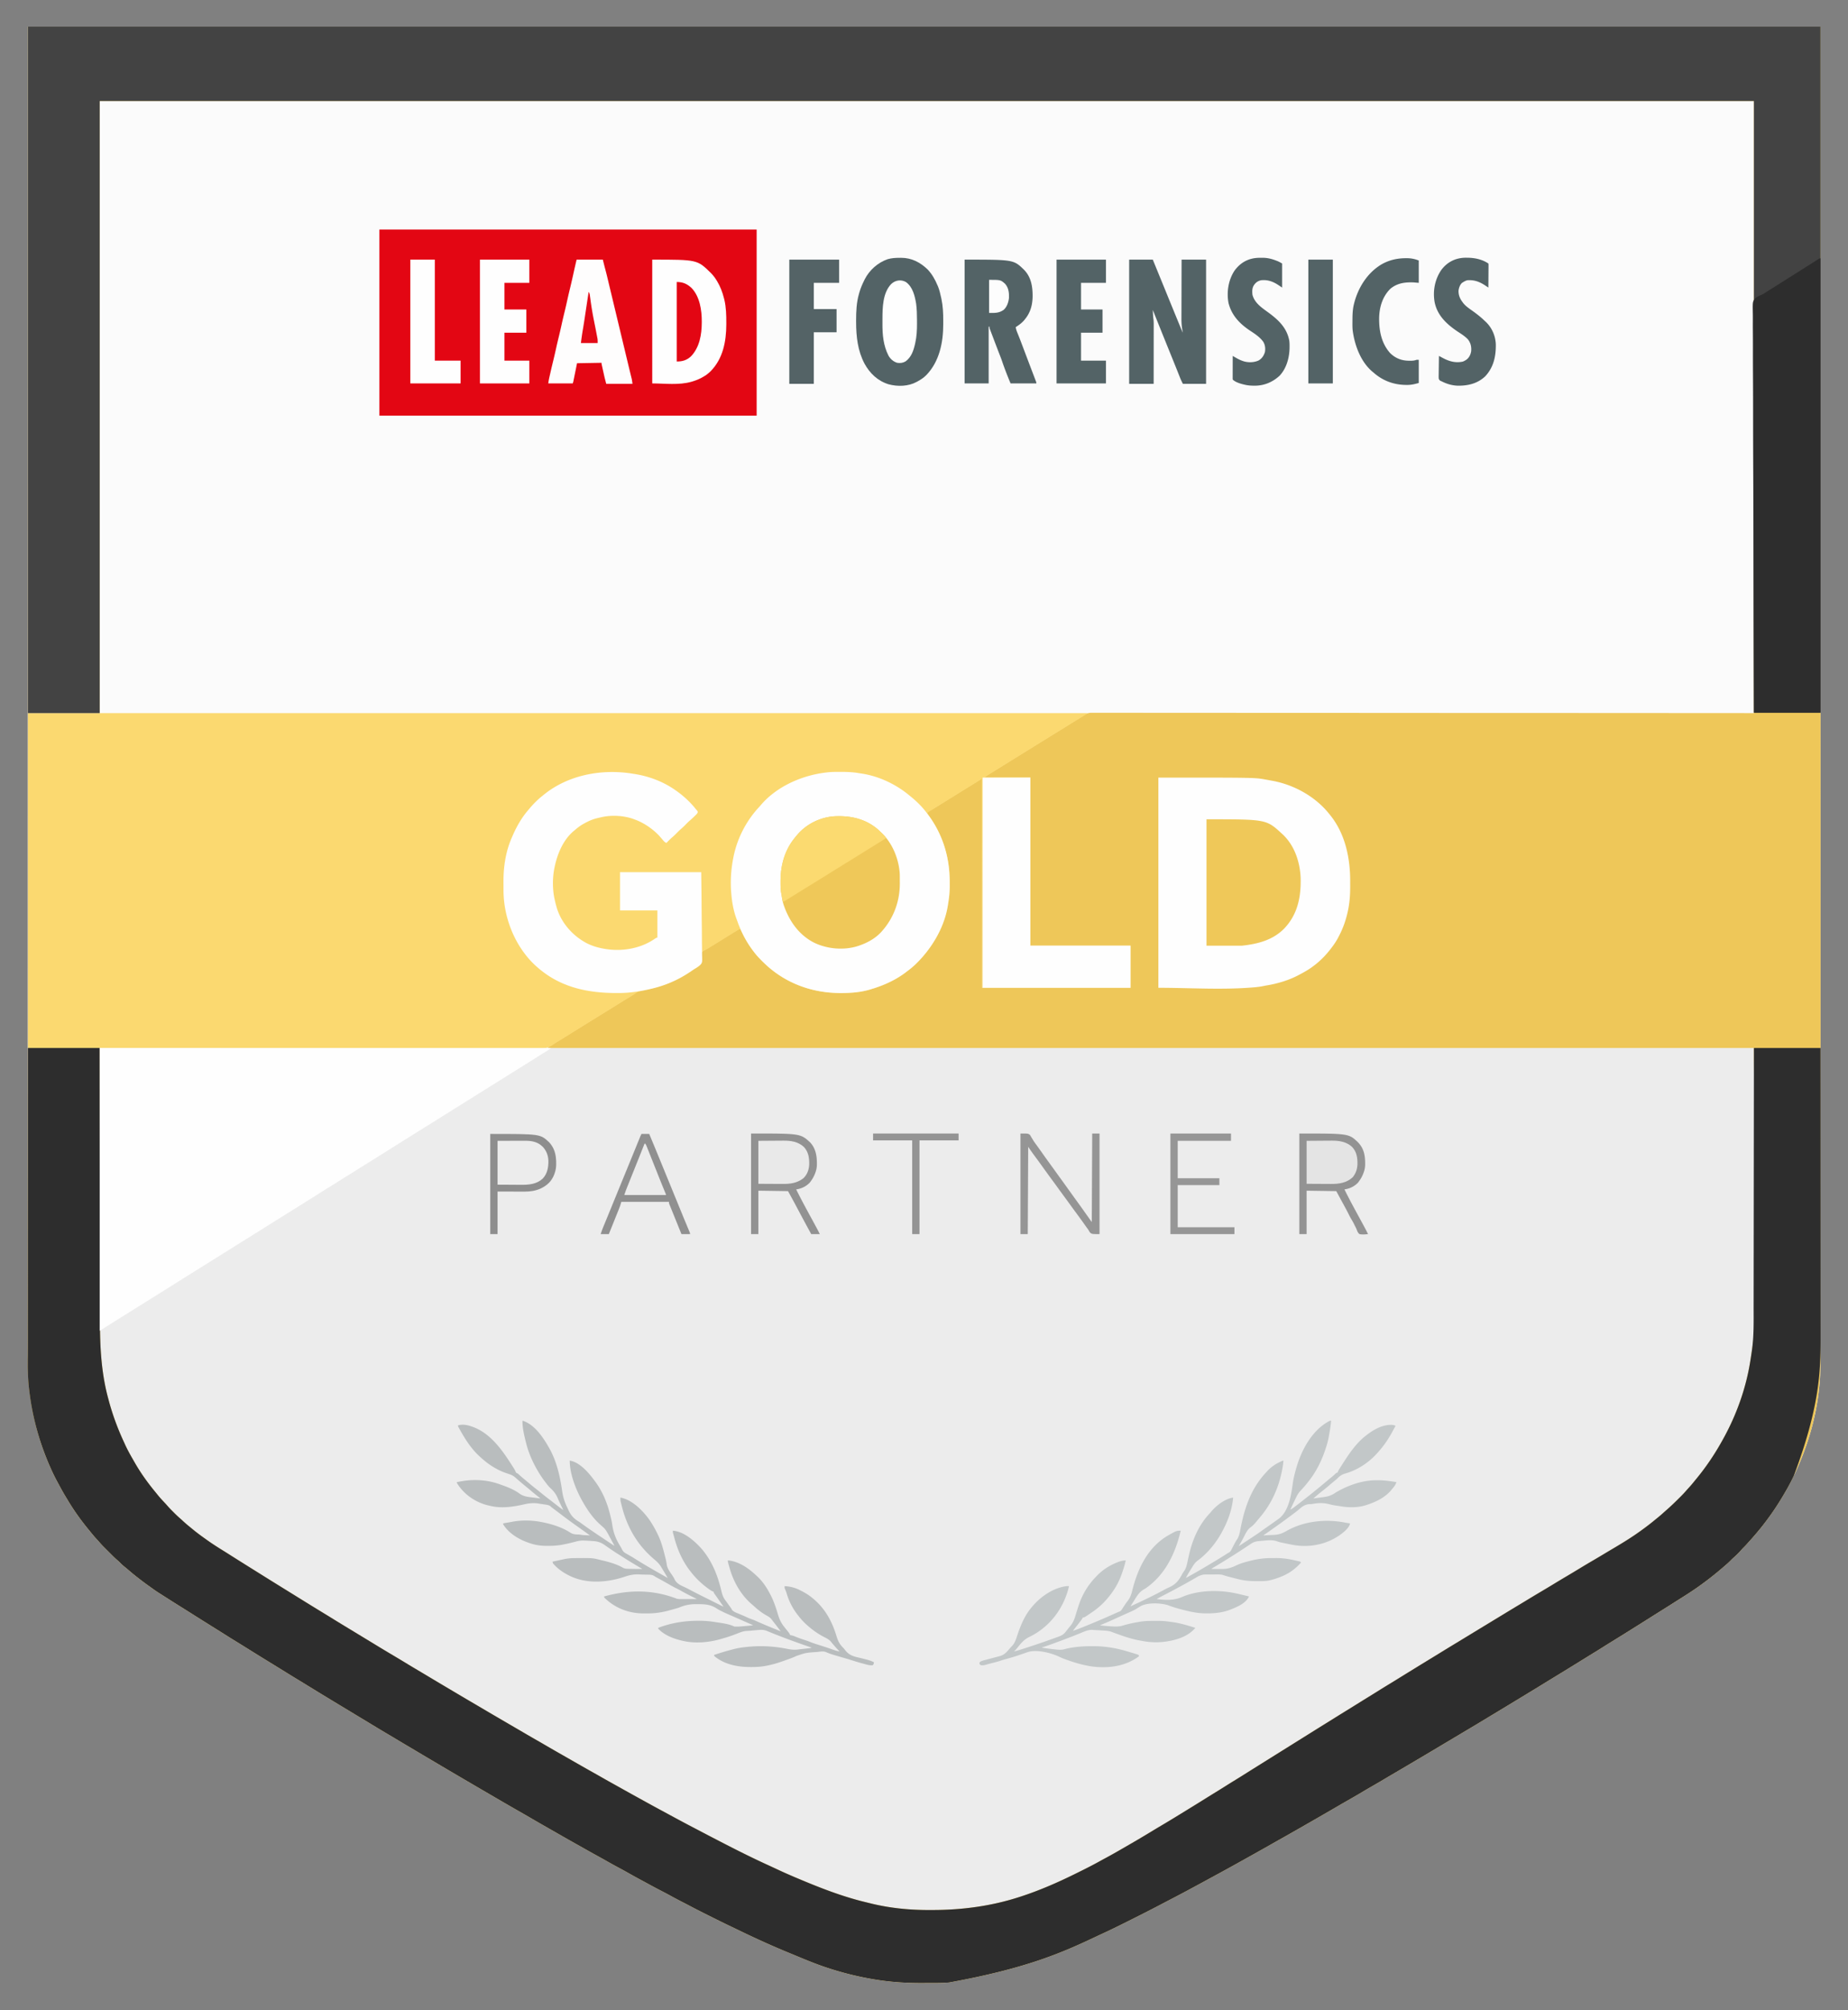
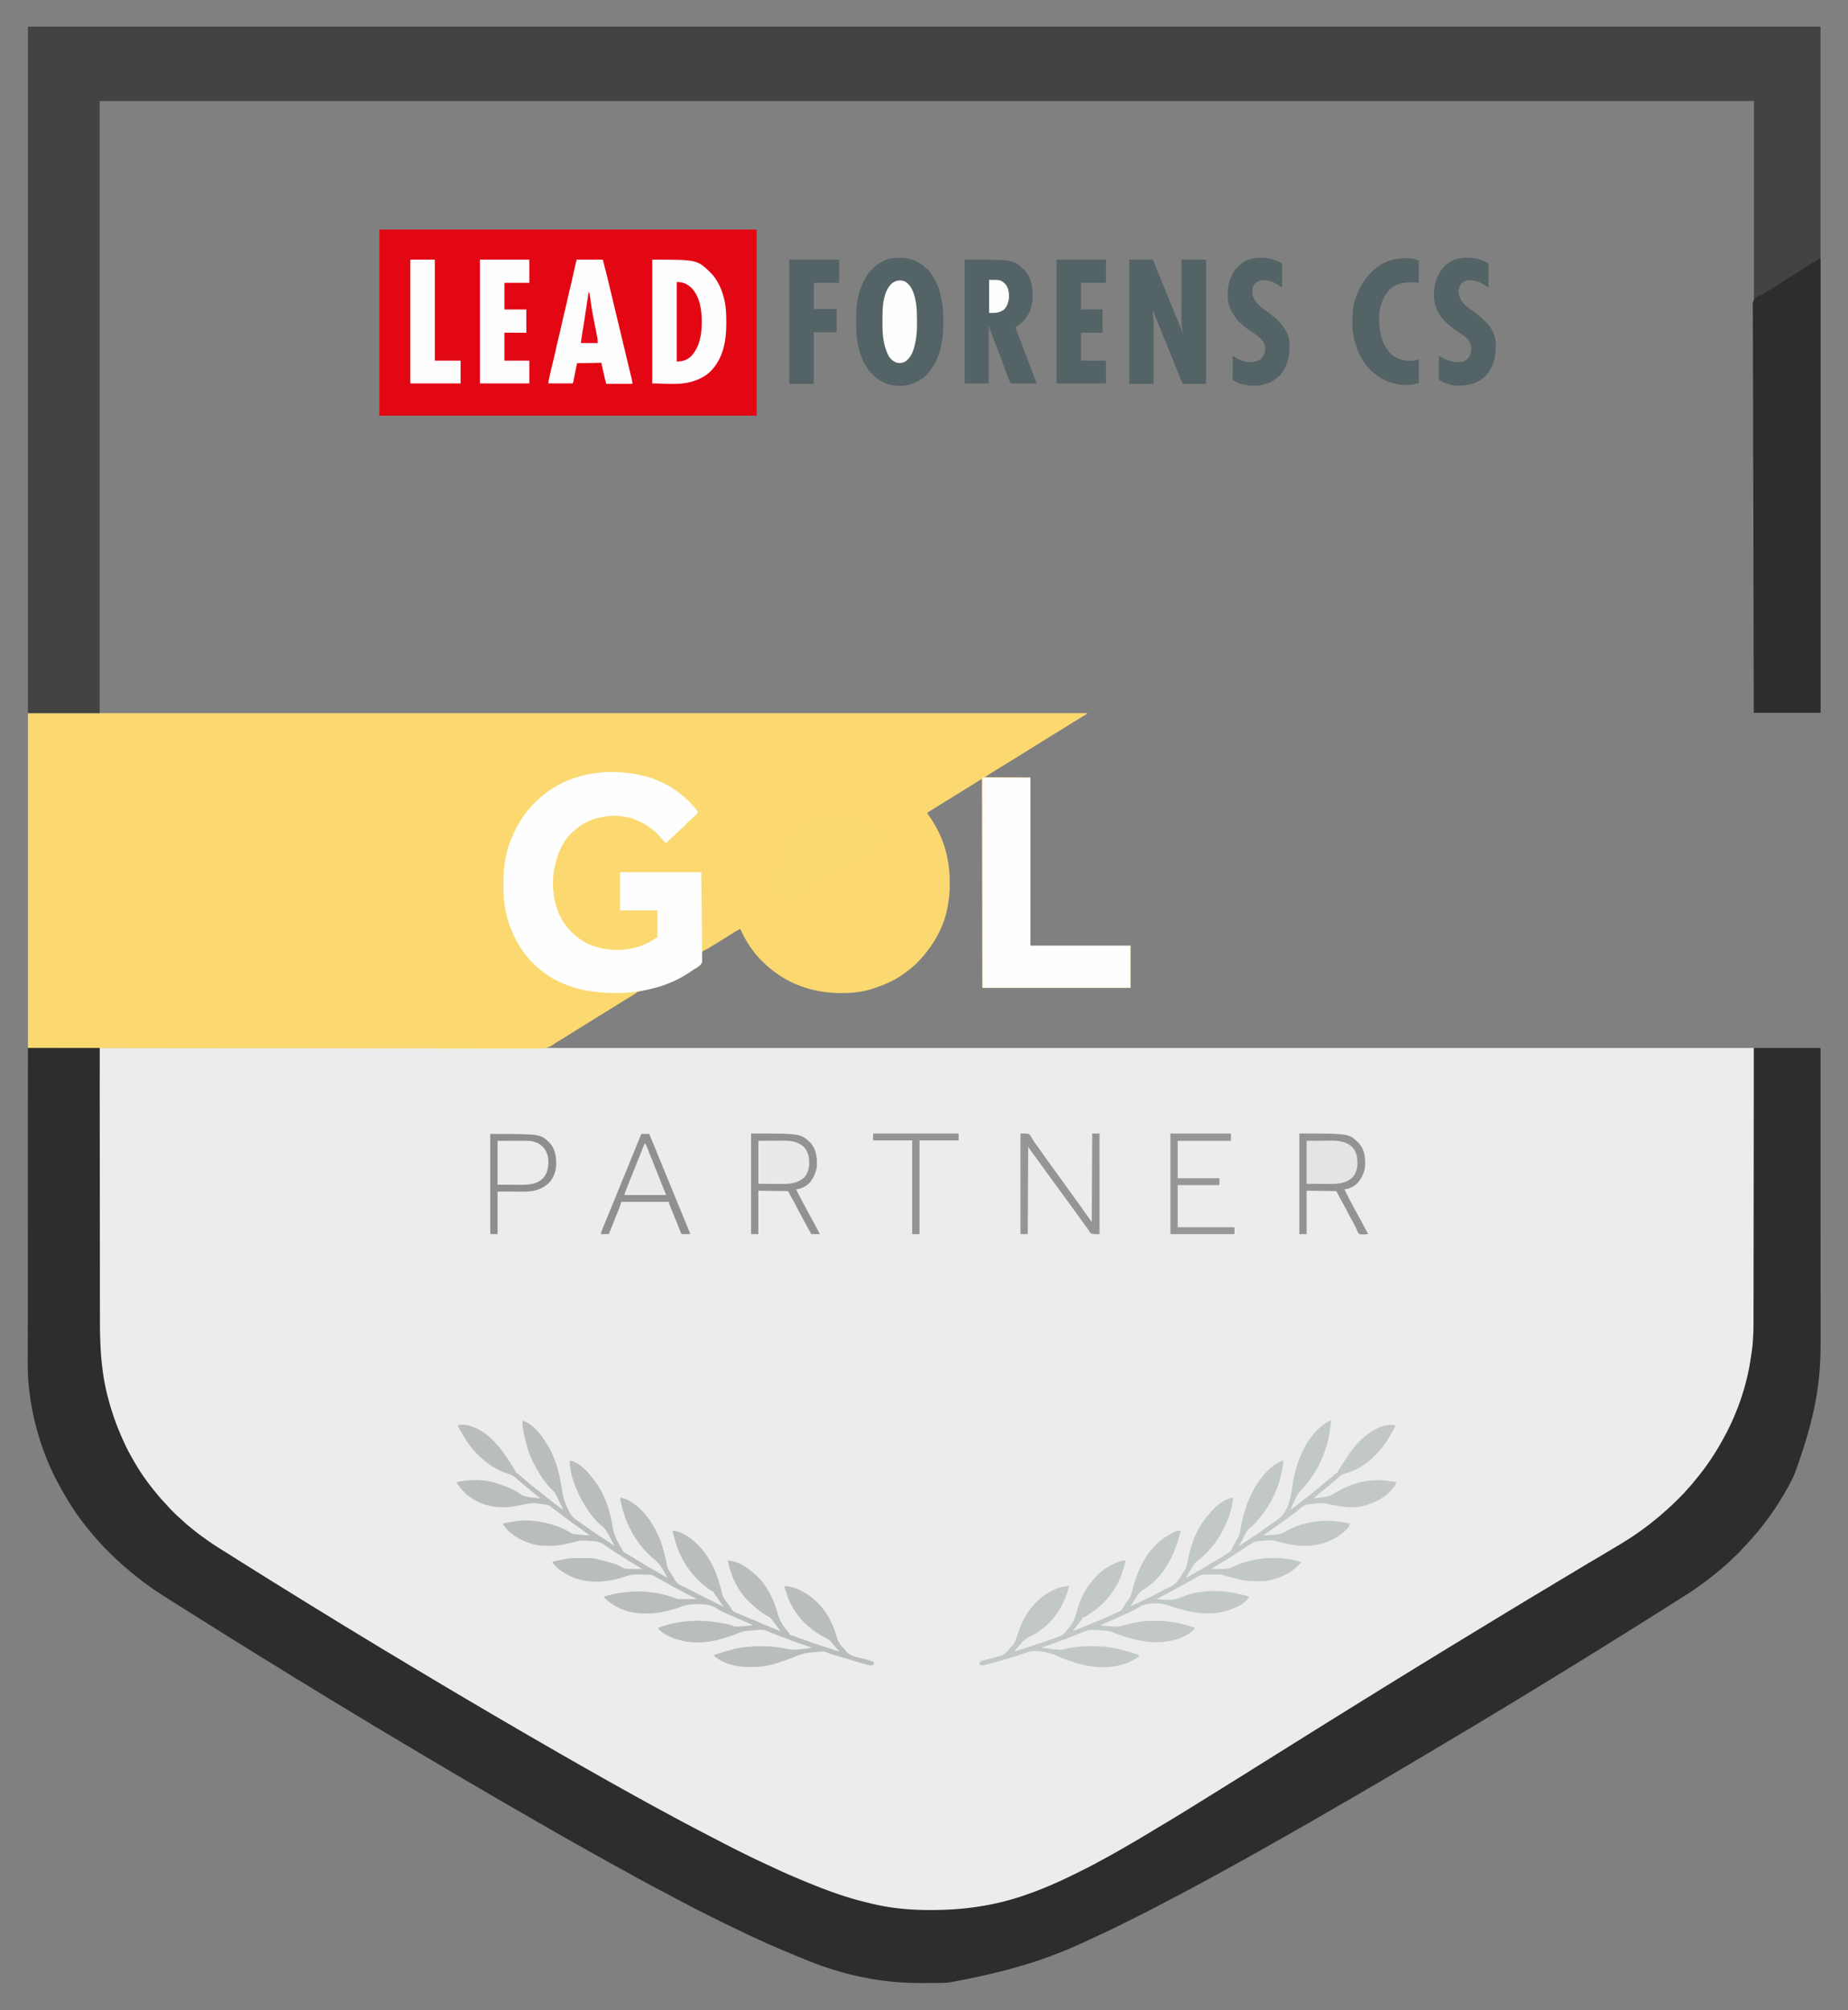
<svg xmlns="http://www.w3.org/2000/svg" width="4301" height="4676">
  <rect width="100%" height="100%" fill="#808080" stroke="none" />
-   <path d="M65 62h4172l.125 1555 .055 491.7c.01 197.548.01 197.548.01 289.915l.003 69.274v2.838c.002 23.67.006 47.339.01 71.008v3.18l.009 51.187c.008 49.443.016 98.887.016 148.33v3.061a1375419.905 1375419.905 0 0 1-.002 92.857v2.923c0 30.29.004 60.582.013 90.873a175897.015 175897.015 0 0 1 .002 103.193c-.002 12.462.003 24.923.01 37.385.007 12.248.007 24.497 0 36.745-.004 6.506-.005 13.011.003 19.517.028 22.76-.006 45.489-1.156 68.225l-.12 2.396c-4.176 80.501-26.259 158.884-60.978 231.393l-1.472 3.082c-7.422 15.435-15.701 30.247-24.528 44.918l-1.529 2.556c-6.197 10.35-12.64 20.502-19.471 30.444l-1.345 1.961c-11.155 16.195-22.98 32-35.655 47.039l-2.668 3.191c-5.643 6.73-11.424 13.31-17.332 19.809l-2.313 2.594c-3.89 4.364-7.84 8.604-12.011 12.699-1.787 1.82-3.45 3.712-5.113 5.644-5.396 6.239-11.246 11.845-17.497 17.215-2.277 2.037-4.42 4.173-6.566 6.348-4.008 4.048-8.167 7.806-12.5 11.5l-3.016 2.61c-14.769 12.767-29.833 25.025-45.557 36.602a1260.93 1260.93 0 0 0-4.647 3.439c-18.048 13.417-37.056 25.456-56.096 37.404-5.14 3.226-10.255 6.493-15.372 9.758a3208.117 3208.117 0 0 1-26.55 16.715A5039.078 5039.078 0 0 0 3836 3766a7464.976 7464.976 0 0 1-39.928 25.081c-3.009 1.88-6.015 3.762-9.021 5.646a4515.403 4515.403 0 0 1-34.691 21.503 1513.34 1513.34 0 0 0-18.86 11.77c-9.635 6.118-19.36 12.087-29.086 18.059a4624.586 4624.586 0 0 0-16.914 10.441 11214.555 11214.555 0 0 1-33.156 20.443c-3.324 2.045-6.647 4.092-9.969 6.139a6257.103 6257.103 0 0 1-33.703 20.636 3991.215 3991.215 0 0 0-21.36 13.095c-12.558 7.74-25.163 15.4-37.78 23.046-5.263 3.19-10.524 6.385-15.785 9.58l-5.24 3.181c-5.279 3.205-10.557 6.41-15.834 9.619a6423.761 6423.761 0 0 1-38.256 23.106 3422.597 3422.597 0 0 0-21.239 12.845c-12.893 7.851-25.856 15.581-38.844 23.275l-1.99 1.18-1.957 1.158A2632.625 2632.625 0 0 0 3397 4035c-10.08 6.066-20.201 12.065-30.322 18.064a4196.855 4196.855 0 0 0-21.052 12.561 4609.277 4609.277 0 0 1-21.189 12.625l-4.226 2.508c-10.543 6.257-21.095 12.5-31.653 18.731-2.592 1.531-5.182 3.064-7.773 4.597a7977.884 7977.884 0 0 1-32.827 19.312c-8.901 5.21-17.78 10.457-26.646 15.727a2305.46 2305.46 0 0 1-29.548 17.233c-7.753 4.46-15.454 9.003-23.139 13.58-10.387 6.182-20.845 12.223-31.35 18.2a2167.745 2167.745 0 0 0-22.4 12.925c-11.507 6.73-23.05 13.397-34.602 20.05-3.238 1.867-6.474 3.736-9.71 5.606a8988.918 8988.918 0 0 1-42.248 24.246 8176.22 8176.22 0 0 0-12.428 7.11 3838.519 3838.519 0 0 1-36.946 20.918A1975.652 1975.652 0 0 0 2959.5 4290c-10.73 6.152-21.521 12.19-32.32 18.222a7717.903 7717.903 0 0 0-9.375 5.25A10045.96 10045.96 0 0 1 2872 4339l-1.804 1c-15.132 8.38-30.293 16.705-45.512 24.926a3840.056 3840.056 0 0 0-16.559 9.011c-11.215 6.126-22.463 12.187-33.72 18.233a11467.81 11467.81 0 0 0-10.33 5.56 2800.437 2800.437 0 0 1-41.9 22.075 1597.66 1597.66 0 0 0-13.187 6.884c-25.11 13.265-50.418 26.12-75.817 38.818a7482.237 7482.237 0 0 0-10.472 5.246c-19.844 9.96-39.728 19.751-59.926 28.976a944.706 944.706 0 0 0-11.312 5.294C2472.373 4542.46 2389.698 4579.185 2209 4612l-3.268.265c-10.241.758-20.442.916-30.709.938l-2.693.009c-4.724.015-9.448.024-14.172.028-3.816.005-7.632.018-11.448.041-37.33.22-73.869-2.179-110.71-8.281l-2.205-.365A721.582 721.582 0 0 1 1920 4576l-3.62-1.23c-24.62-8.49-48.622-18.702-72.678-28.653-2.412-.997-4.826-1.992-7.24-2.986-34.928-14.378-69.394-29.824-103.462-46.131l-3.472-1.659c-5.087-2.43-10.169-4.87-15.247-7.318a2813.09 2813.09 0 0 0-11.812-5.66c-15.69-7.48-31.26-15.18-46.8-22.964a8379.552 8379.552 0 0 0-10.154-5.075c-13.92-6.95-27.792-13.97-41.53-21.275a882.43 882.43 0 0 0-9.41-4.885l-3.437-1.766-3.45-1.773a1139.162 1139.162 0 0 1-28.441-15.136c-7.189-3.949-14.456-7.733-21.747-11.489a1271.897 1271.897 0 0 1-29.914-15.941 1608.785 1608.785 0 0 0-15.205-8.22 1328.87 1328.87 0 0 1-30.697-16.944c-7.171-4.074-14.412-8.005-21.684-11.895a1182.925 1182.925 0 0 1-27.105-14.965c-7.762-4.412-15.572-8.733-23.395-13.035a2529.002 2529.002 0 0 1-29.035-16.205c-7.015-3.98-14.049-7.924-21.09-11.858a3243.413 3243.413 0 0 1-30.514-17.297c-4.878-2.796-9.761-5.584-14.643-8.373l-5.353-3.059c-5.415-3.095-10.83-6.19-16.25-9.277-12.55-7.153-25.075-14.346-37.542-21.645a2464.565 2464.565 0 0 0-22.948-13.224 6692.792 6692.792 0 0 1-61.157-35.328c-4.988-2.914-9.978-5.824-14.968-8.734l-6.02-3.512c-3.934-2.295-7.869-4.59-11.804-6.883-13.88-8.09-27.744-16.207-41.601-24.336-4.304-2.524-8.609-5.046-12.915-7.566a8825.55 8825.55 0 0 1-45.576-26.874c-4.587-2.72-9.18-5.43-13.771-8.141-12.34-7.287-24.66-14.607-36.98-21.926a33465.566 33465.566 0 0 0-21.347-12.672l-4.008-2.377a4151.914 4151.914 0 0 1-20.462-12.205 2646.73 2646.73 0 0 0-14.996-8.945l-1.887-1.118-3.84-2.272a3820.542 3820.542 0 0 1-40.465-24.325A2444.792 2444.792 0 0 0 844 3999c-8.634-5.166-17.235-10.387-25.832-15.614A3711.623 3711.623 0 0 0 796 3970c-11.566-6.923-23.082-13.928-34.6-20.932-3.128-1.903-6.258-3.804-9.388-5.705a5937.744 5937.744 0 0 1-32.959-20.185 3905.597 3905.597 0 0 0-24.365-14.865 3171.813 3171.813 0 0 1-29.372-18.016 5104.498 5104.498 0 0 0-18.004-11.11l-3.298-2.028L634 3871c-20.605-12.67-41.196-25.359-61.697-38.197-7.516-4.7-15.06-9.353-22.615-13.99a1999.052 1999.052 0 0 1-24.58-15.313c-6.249-3.962-12.519-7.893-18.795-11.813l-3.049-1.903L494 3784a8446.815 8446.815 0 0 1-45.272-28.438 5210.888 5210.888 0 0 0-28.54-17.937 3478.75 3478.75 0 0 1-31.28-19.77 4099.93 4099.93 0 0 0-9.455-6.007 73037.13 73037.13 0 0 1-6.64-4.223l-3.076-1.945c-6.773-4.316-13.276-8.913-19.737-13.68-1.224-.876-2.45-1.75-3.68-2.617a560.52 560.52 0 0 1-21.668-16.094c-1.691-1.32-3.388-2.63-5.086-3.941a459.905 459.905 0 0 1-19.514-15.999 377.988 377.988 0 0 0-10.927-9.099 113.794 113.794 0 0 1-10.98-10.133c-1.88-1.856-3.806-3.566-5.808-5.287-4.118-3.593-8.015-7.363-11.872-11.232l-2.068-2.065c-1.43-1.43-2.86-2.861-4.288-4.293a3400.284 3400.284 0 0 0-6.51-6.504l-4.197-4.2c-.638-.638-1.277-1.274-1.935-1.93a224.785 224.785 0 0 1-10.947-11.847c-2.08-2.406-4.237-4.736-6.395-7.072a296.856 296.856 0 0 1-11.664-13.636 661.268 661.268 0 0 0-5.422-6.633c-18.281-22.144-35.22-45.69-49.844-70.408a439.842 439.842 0 0 0-3.445-5.682c-6.076-9.909-11.639-20.091-17.138-30.33a1411.378 1411.378 0 0 0-3.511-6.487c-4.768-8.795-9.161-17.711-13.288-26.823l-.964-2.123c-33.277-73.606-53.204-154.609-54.224-270.23.009-5.981.003-11.962-.003-17.943-.01-12.401-.008-24.802.003-37.203.011-12.59.016-25.181.012-37.772v-2.428l-.004-12.276c-.01-29.836-.004-59.672.01-89.508.013-30.549.02-61.098.018-91.648v-2.947l-.002-26.741a914967.668 914967.668 0 0 1-.001-69.928c0-49.817.013-99.633.025-149.45l.013-51.504v-3.199c.007-23.712.012-47.425.014-71.137v-2.58c.005-53.368.005-106.737.006-160.106.016-231.259.058-462.518.097-693.778L65 62Z" fill="#FBFBFB" />
  <path d="M232 2438h3850c0 679.66 0 679.66-4.867 712.086-.45 3.01-.878 6.023-1.303 9.037-2.776 19.276-6.893 38.247-11.892 57.064l-.562 2.12c-12.78 47.932-31.492 94.736-56.376 137.693l-1.696 2.943a610.26 610.26 0 0 1-64.904 91.418 714.956 714.956 0 0 0-4.197 4.967c-11.565 13.732-24.034 26.587-36.703 39.297l-2.787 2.8c-4.52 4.51-9.093 8.888-13.94 13.046-2.592 2.235-5.08 4.57-7.586 6.904-5.544 5.116-11.308 9.897-17.187 14.625-1.182.973-2.363 1.947-3.543 2.922-29.53 24.343-61.158 45.29-94.063 64.729a2114.243 2114.243 0 0 0-26.769 16.099c-9.862 6.023-19.82 11.857-29.85 17.596-8.462 4.858-16.815 9.882-25.141 14.967A2384.554 2384.554 0 0 1 3650 3665.5a2658.37 2658.37 0 0 0-30 18 2674.914 2674.914 0 0 1-30 18c-13.569 8.033-27.065 16.178-40.53 24.385-5.986 3.649-11.978 7.288-17.97 10.927-.59.36-1.182.718-1.79 1.088a4339.6 4339.6 0 0 1-24.073 14.515c-10.7 6.41-21.35 12.9-32.008 19.38-5.295 3.218-10.592 6.433-15.888 9.648l-6.974 4.234c-5.314 3.227-10.628 6.453-15.943 9.678a68242.233 68242.233 0 0 0-23.866 14.492 6289.358 6289.358 0 0 0-35.916 21.981A3904.774 3904.774 0 0 1 3351 3846.5a5523.708 5523.708 0 0 0-36.782 22.516c-5.404 3.332-10.811 6.658-16.218 9.984l-6.5 4-42.25 26-6.496 3.998c-5.44 3.348-10.88 6.695-16.324 10.037a4540.275 4540.275 0 0 0-34.391 21.32c-8.415 5.268-16.868 10.47-25.328 15.665A2927.618 2927.618 0 0 0 3145 3973.5a3228.166 3228.166 0 0 1-25 15.5 4459.756 4459.756 0 0 0-34.032 21.141c-4.987 3.124-9.978 6.241-14.968 9.359l-6 3.75-156 97.5-3 1.875-6.004 3.752c-4.977 3.11-9.953 6.222-14.926 9.338a4545.337 4545.337 0 0 1-34.71 21.515 1513.34 1513.34 0 0 0-18.86 11.77c-9.635 6.118-19.36 12.087-29.086 18.059a4642.692 4642.692 0 0 0-16.914 10.441 6989.123 6989.123 0 0 1-59.194 36.282c-4.12 2.497-8.235 5-12.349 7.507a3704.87 3704.87 0 0 1-44.83 26.865 4189.76 4189.76 0 0 0-8.795 5.21c-14.042 8.332-28.172 16.506-42.332 24.636l-2.793 1.605c-31.676 18.201-63.655 35.806-96.207 52.395l-2.252 1.148c-41.783 21.273-84.252 40.452-128.608 55.757-3.416 1.191-6.814 2.427-10.214 3.661a252.281 252.281 0 0 1-18.301 5.747l-3.187.878c-3.476.95-6.956 1.882-10.438 2.809l-3.748.998A680.53 680.53 0 0 1 2282 4436l-3.333.577c-8.195 1.392-16.41 2.477-24.667 3.423l-2.33.272c-27.495 3.175-54.899 4.126-82.55 4.161-2.382.004-4.765.013-7.147.023-40.068.13-80.723-2.773-119.85-11.742-3.344-.765-6.694-1.501-10.045-2.237-44.82-9.995-88.385-24.655-131.078-41.477l-3.673-1.44c-25.387-9.957-50.397-20.746-75.292-31.873a1077.626 1077.626 0 0 0-12.88-5.651c-6.395-2.758-12.628-5.747-18.835-8.907-5.83-2.915-11.774-5.592-17.695-8.316a916.927 916.927 0 0 1-29.896-14.433 924.59 924.59 0 0 0-20.229-9.88c-7.954-3.78-15.87-7.63-23.75-11.563l-2.717-1.351c-6.04-3.027-12.024-6.153-17.998-9.309-9.2-4.86-18.46-9.6-27.732-14.32-12.642-6.44-25.256-12.896-37.666-19.773-6.979-3.86-14.047-7.532-21.137-11.184-9.092-4.687-18.121-9.464-27.084-14.393-6.821-3.748-13.68-7.424-20.549-11.083a1195.02 1195.02 0 0 1-30.285-16.68c-7.136-4.06-14.343-7.972-21.582-11.844a1186.655 1186.655 0 0 1-27.11-14.967c-7.72-4.388-15.485-8.69-23.265-12.97-17.637-9.709-35.219-19.51-52.68-29.53-6.725-3.852-13.488-7.635-20.257-11.408-9.29-5.181-18.496-10.49-27.668-15.875-7.125-4.172-14.305-8.235-21.52-12.25-10.215-5.688-20.33-11.53-30.418-17.441a3212.334 3212.334 0 0 0-18.832-10.934l-3.238-1.868a6058.082 6058.082 0 0 0-22.76-13.035c-9.353-5.335-18.684-10.7-27.951-16.183-5.274-3.12-10.57-6.203-15.863-9.289l-3.084-1.797-6.241-3.639c-5.039-2.936-10.076-5.875-15.113-8.814-5.94-3.466-11.882-6.931-17.824-10.395-22.225-12.954-44.423-25.954-66.56-39.058-3.53-2.088-7.063-4.174-10.594-6.26a27582.106 27582.106 0 0 1-60.757-36.004c-6.806-4.043-13.613-8.082-20.425-12.115-13.227-7.833-26.424-15.709-39.55-23.71-9.39-5.723-18.828-11.357-28.29-16.958-13.569-8.033-27.065-16.178-40.53-24.385-5.986-3.649-11.978-7.288-17.97-10.927l-1.785-1.085a4397.976 4397.976 0 0 0-24.419-14.722c-9.158-5.487-18.27-11.049-27.386-16.608-2.854-1.739-5.71-3.475-8.566-5.21a6225.827 6225.827 0 0 1-33.64-20.595 4013.487 4013.487 0 0 0-21.516-13.155c-8.048-4.89-16.07-9.818-24.07-14.783a5524.945 5524.945 0 0 0-20.93-12.905 3799.212 3799.212 0 0 1-28.148-17.48A2999.651 2999.651 0 0 0 661 3697a4459.756 4459.756 0 0 1-34.032-21.141c-4.987-3.124-9.978-6.241-14.968-9.359l-6-3.75-3-1.875-9-5.625-3.001-1.876-5.988-3.742c-5.061-3.164-10.123-6.327-15.187-9.487a6646.024 6646.024 0 0 1-34.543-21.702c-3.079-1.948-6.161-3.891-9.243-5.835a6302.288 6302.288 0 0 1-7.085-4.48c-3.462-2.19-6.932-4.367-10.406-6.538-11.856-7.438-23.318-15.239-34.547-23.59l-4.11-3.023c-8.917-6.592-17.563-13.48-26.122-20.53a452.36 452.36 0 0 0-4.69-3.775c-6.83-5.457-13.183-11.35-19.535-17.348a296.213 296.213 0 0 0-8.293-7.512c-5.157-4.609-10.04-9.492-14.938-14.374l-2.45-2.437c-4.27-4.28-8.384-8.637-12.327-13.221-2.082-2.415-4.246-4.75-6.41-7.093-4.92-5.402-9.552-10.99-14.125-16.687l-2.773-3.395C326.855 3430.068 300.693 3386.607 281 3341l-1.341-3.083c-7.904-18.317-14.25-37.057-20.39-56.019a935.163 935.163 0 0 0-3.472-10.453c-8.744-26.192-13.74-54.181-17.797-81.445l-.405-2.637C200.171 2940.388 232 2687.795 232 2438Z" fill="#ECECEC" />
-   <path d="M65 62h4172l.125 1555 .055 491.7c.01 197.548.01 197.548.01 289.915l.003 69.274v2.838c.002 23.67.006 47.339.01 71.008v3.18l.009 51.187c.008 49.443.016 98.887.016 148.33v3.061a1375419.905 1375419.905 0 0 1-.002 92.857v2.923c0 30.29.004 60.582.013 90.873a175897.015 175897.015 0 0 1 .002 103.193c-.002 12.462.003 24.923.01 37.385.007 12.248.007 24.497 0 36.745-.004 6.506-.005 13.011.003 19.517.028 22.76-.006 45.489-1.156 68.225l-.12 2.396c-4.176 80.501-26.259 158.884-60.978 231.393l-1.472 3.082c-7.422 15.435-15.701 30.247-24.528 44.918l-1.529 2.556c-6.197 10.35-12.64 20.502-19.471 30.444l-1.345 1.961c-11.155 16.195-22.98 32-35.655 47.039l-2.668 3.191c-5.643 6.73-11.424 13.31-17.332 19.809l-2.313 2.594c-3.89 4.364-7.84 8.604-12.011 12.699-1.787 1.82-3.45 3.712-5.113 5.644-5.396 6.239-11.246 11.845-17.497 17.215-2.277 2.037-4.42 4.173-6.566 6.348-4.008 4.048-8.167 7.806-12.5 11.5l-3.016 2.61c-14.769 12.767-29.833 25.025-45.557 36.602a1260.93 1260.93 0 0 0-4.647 3.439c-18.048 13.417-37.056 25.456-56.096 37.404-5.14 3.226-10.255 6.493-15.372 9.758a3208.117 3208.117 0 0 1-26.55 16.715A5039.078 5039.078 0 0 0 3836 3766a7464.976 7464.976 0 0 1-39.928 25.081c-3.009 1.88-6.015 3.762-9.021 5.646a4515.403 4515.403 0 0 1-34.691 21.503 1513.34 1513.34 0 0 0-18.86 11.77c-9.635 6.118-19.36 12.087-29.086 18.059a4624.586 4624.586 0 0 0-16.914 10.441 11214.555 11214.555 0 0 1-33.156 20.443c-3.324 2.045-6.647 4.092-9.969 6.139a6257.103 6257.103 0 0 1-33.703 20.636 3991.215 3991.215 0 0 0-21.36 13.095c-12.558 7.74-25.163 15.4-37.78 23.046-5.263 3.19-10.524 6.385-15.785 9.58l-5.24 3.181c-5.279 3.205-10.557 6.41-15.834 9.619a6423.761 6423.761 0 0 1-38.256 23.106 3422.597 3422.597 0 0 0-21.239 12.845c-12.893 7.851-25.856 15.581-38.844 23.275l-1.99 1.18-1.957 1.158A2632.625 2632.625 0 0 0 3397 4035c-10.08 6.066-20.201 12.065-30.322 18.064a4196.855 4196.855 0 0 0-21.052 12.561 4609.277 4609.277 0 0 1-21.189 12.625l-4.226 2.508c-10.543 6.257-21.095 12.5-31.653 18.731-2.592 1.531-5.182 3.064-7.773 4.597a7977.884 7977.884 0 0 1-32.827 19.312c-8.901 5.21-17.78 10.457-26.646 15.727a2305.46 2305.46 0 0 1-29.548 17.233c-7.753 4.46-15.454 9.003-23.139 13.58-10.387 6.182-20.845 12.223-31.35 18.2a2167.745 2167.745 0 0 0-22.4 12.925c-11.507 6.73-23.05 13.397-34.602 20.05-3.238 1.867-6.474 3.736-9.71 5.606a8988.918 8988.918 0 0 1-42.248 24.246 8176.22 8176.22 0 0 0-12.428 7.11 3838.519 3838.519 0 0 1-36.946 20.918A1975.652 1975.652 0 0 0 2959.5 4290c-10.73 6.152-21.521 12.19-32.32 18.222a7717.903 7717.903 0 0 0-9.375 5.25A10045.96 10045.96 0 0 1 2872 4339l-1.804 1c-15.132 8.38-30.293 16.705-45.512 24.926a3840.056 3840.056 0 0 0-16.559 9.011c-11.215 6.126-22.463 12.187-33.72 18.233a11467.81 11467.81 0 0 0-10.33 5.56 2800.437 2800.437 0 0 1-41.9 22.075 1597.66 1597.66 0 0 0-13.187 6.884c-25.11 13.265-50.418 26.12-75.817 38.818a7482.237 7482.237 0 0 0-10.472 5.246c-19.844 9.96-39.728 19.751-59.926 28.976a944.706 944.706 0 0 0-11.312 5.294C2472.373 4542.46 2389.698 4579.185 2209 4612l-3.268.265c-10.241.758-20.442.916-30.709.938l-2.693.009c-4.724.015-9.448.024-14.172.028-3.816.005-7.632.018-11.448.041-37.33.22-73.869-2.179-110.71-8.281l-2.205-.365A721.582 721.582 0 0 1 1920 4576l-3.62-1.23c-24.62-8.49-48.622-18.702-72.678-28.653-2.412-.997-4.826-1.992-7.24-2.986-34.928-14.378-69.394-29.824-103.462-46.131l-3.472-1.659c-5.087-2.43-10.169-4.87-15.247-7.318a2813.09 2813.09 0 0 0-11.812-5.66c-15.69-7.48-31.26-15.18-46.8-22.964a8379.552 8379.552 0 0 0-10.154-5.075c-13.92-6.95-27.792-13.97-41.53-21.275a882.43 882.43 0 0 0-9.41-4.885l-3.437-1.766-3.45-1.773a1139.162 1139.162 0 0 1-28.441-15.136c-7.189-3.949-14.456-7.733-21.747-11.489a1271.897 1271.897 0 0 1-29.914-15.941 1608.785 1608.785 0 0 0-15.205-8.22 1328.87 1328.87 0 0 1-30.697-16.944c-7.171-4.074-14.412-8.005-21.684-11.895a1182.925 1182.925 0 0 1-27.105-14.965c-7.762-4.412-15.572-8.733-23.395-13.035a2529.002 2529.002 0 0 1-29.035-16.205c-7.015-3.98-14.049-7.924-21.09-11.858a3243.413 3243.413 0 0 1-30.514-17.297c-4.878-2.796-9.761-5.584-14.643-8.373l-5.353-3.059c-5.415-3.095-10.83-6.19-16.25-9.277-12.55-7.153-25.075-14.346-37.542-21.645a2464.565 2464.565 0 0 0-22.948-13.224 6692.792 6692.792 0 0 1-61.157-35.328c-4.988-2.914-9.978-5.824-14.968-8.734l-6.02-3.512c-3.934-2.295-7.869-4.59-11.804-6.883-13.88-8.09-27.744-16.207-41.601-24.336-4.304-2.524-8.609-5.046-12.915-7.566a8825.55 8825.55 0 0 1-45.576-26.874c-4.587-2.72-9.18-5.43-13.771-8.141-12.34-7.287-24.66-14.607-36.98-21.926a33465.566 33465.566 0 0 0-21.347-12.672l-4.008-2.377a4151.914 4151.914 0 0 1-20.462-12.205 2646.73 2646.73 0 0 0-14.996-8.945l-1.887-1.118-3.84-2.272a3820.542 3820.542 0 0 1-40.465-24.325A2444.792 2444.792 0 0 0 844 3999c-8.634-5.166-17.235-10.387-25.832-15.614A3711.623 3711.623 0 0 0 796 3970c-11.566-6.923-23.082-13.928-34.6-20.932-3.128-1.903-6.258-3.804-9.388-5.705a5937.744 5937.744 0 0 1-32.959-20.185 3905.597 3905.597 0 0 0-24.365-14.865 3171.813 3171.813 0 0 1-29.372-18.016 5104.498 5104.498 0 0 0-18.004-11.11l-3.298-2.028L634 3871c-20.605-12.67-41.196-25.359-61.697-38.197-7.516-4.7-15.06-9.353-22.615-13.99a1999.052 1999.052 0 0 1-24.58-15.313c-6.249-3.962-12.519-7.893-18.795-11.813l-3.049-1.903L494 3784a8446.815 8446.815 0 0 1-45.272-28.438 5210.888 5210.888 0 0 0-28.54-17.937 3478.75 3478.75 0 0 1-31.28-19.77 4099.93 4099.93 0 0 0-9.455-6.007 73037.13 73037.13 0 0 1-6.64-4.223l-3.076-1.945c-6.773-4.316-13.276-8.913-19.737-13.68-1.224-.876-2.45-1.75-3.68-2.617a560.52 560.52 0 0 1-21.668-16.094c-1.691-1.32-3.388-2.63-5.086-3.941a459.905 459.905 0 0 1-19.514-15.999 377.988 377.988 0 0 0-10.927-9.099 113.794 113.794 0 0 1-10.98-10.133c-1.88-1.856-3.806-3.566-5.808-5.287-4.118-3.593-8.015-7.363-11.872-11.232l-2.068-2.065c-1.43-1.43-2.86-2.861-4.288-4.293a3400.284 3400.284 0 0 0-6.51-6.504l-4.197-4.2c-.638-.638-1.277-1.274-1.935-1.93a224.785 224.785 0 0 1-10.947-11.847c-2.08-2.406-4.237-4.736-6.395-7.072a296.856 296.856 0 0 1-11.664-13.636 661.268 661.268 0 0 0-5.422-6.633c-18.281-22.144-35.22-45.69-49.844-70.408a439.842 439.842 0 0 0-3.445-5.682c-6.076-9.909-11.639-20.091-17.138-30.33a1411.378 1411.378 0 0 0-3.511-6.487c-4.768-8.795-9.161-17.711-13.288-26.823l-.964-2.123A619.89 619.89 0 0 1 68 3234l-.416-3.453c-3.795-32.957-2.997-66.217-2.937-99.336.016-9.221.014-18.442.012-27.662-.004-17.008.006-34.017.024-51.025a58206.27 58206.27 0 0 0 .036-69.617c.006-37.66.026-75.319.055-112.978.027-36.56.049-73.121.061-109.682l.001-3.421.012-34.021a1162486.275 1162486.275 0 0 1 .026-72.507c.013-32.508.03-65.017.049-97.525l.002-2.795c.023-37.326.05-74.652.075-111.978h167l.044 62.829a773665.54 773665.54 0 0 0 .034 44.217c.023 29.66.05 59.319.081 88.978l.003 2.936a996092.763 996092.763 0 0 0 .1 94.18l.004 3.115c.035 33.249.061 66.498.082 99.747a160259.303 160259.303 0 0 0 .115 117.135l.004 2.888c.018 15.272.027 30.543.031 45.815.005 15.397.021 30.793.048 46.19.014 8.325.023 16.65.019 24.974-.026 61.802 3.016 123.05 19.435 182.996l.606 2.288c8.853 33.387 20.769 66.037 35.303 97.353a887.186 887.186 0 0 1 3.196 7.011c5.463 11.947 11.773 23.338 18.36 34.697a840.813 840.813 0 0 1 4.027 7.046c14.126 24.753 30.928 47.96 49.093 69.886 1.26 1.53 2.5 3.079 3.735 4.63 4.905 6.144 10.14 11.909 15.545 17.613 2.896 3.057 5.73 6.142 8.475 9.335 4.154 4.78 8.61 9.238 13.098 13.704 1.21 1.217 1.21 1.217 2.447 2.458 4.309 4.302 8.692 8.447 13.308 12.417 2.602 2.249 5.103 4.593 7.62 6.937a274.086 274.086 0 0 0 14.167 12.195 562.218 562.218 0 0 1 6.633 5.422c9.079 7.509 18.414 14.548 28.036 21.344 2.372 1.679 4.733 3.372 7.093 5.066 11.836 8.447 24.032 16.21 36.408 23.836 4.24 2.621 8.452 5.283 12.663 7.95l2.327 1.471c3.045 1.926 6.089 3.853 9.132 5.78a7184.425 7184.425 0 0 0 37.647 23.638c5.028 3.139 10.055 6.281 15.081 9.423l2.992 1.87c5.039 3.149 10.077 6.298 15.113 9.45a7739.409 7739.409 0 0 0 36.318 22.587 321409.738 321409.738 0 0 0 18.327 11.343l13.124 8.124 5.262 3.258c4.313 2.67 8.626 5.34 12.938 8.013 18.825 11.665 37.676 23.287 56.604 34.783 6.19 3.763 12.356 7.562 18.51 11.385 11.68 7.252 23.44 14.373 35.2 21.498 5.291 3.206 10.58 6.418 15.869 9.63l8.743 5.309a1287990.355 1287990.355 0 0 1 5.25 3.188l5.25 3.187 1.75 1.063a187332.377 187332.377 0 0 1 12.259 7.441c5.215 3.166 10.43 6.332 15.638 9.507a3687.762 3687.762 0 0 0 40.893 24.571A2513.685 2513.685 0 0 1 944 3868.5c12.167 7.416 24.408 14.703 36.667 21.966l1.99 1.179 1.956 1.158c5.14 3.047 10.267 6.116 15.387 9.197 13.305 8.004 26.67 15.91 40.025 23.829l5.698 3.379c7.757 4.6 15.517 9.197 23.277 13.792l2.83 1.676a8456.72 8456.72 0 0 0 35.549 20.924c7.988 4.679 15.968 9.371 23.934 14.088 10.524 6.229 21.086 12.392 31.655 18.546 5.012 2.92 10.022 5.843 15.032 8.766l6 3.5 15 8.75 5.993 3.496c5.04 2.938 10.077 5.88 15.112 8.824 10.297 6.02 20.613 12 30.978 17.9 6.519 3.717 13.003 7.49 19.48 11.28 12.24 7.16 24.552 14.196 36.873 21.218 5.275 3.007 10.547 6.021 15.819 9.035l5.237 2.992c5.28 3.016 10.56 6.033 15.835 9.056 12.877 7.378 25.777 14.71 38.737 21.944a1870.13 1870.13 0 0 1 19.311 10.943c9.067 5.202 18.196 10.29 27.34 15.357a4681.987 4681.987 0 0 1 22.66 12.642c11.991 6.727 24.027 13.372 36.071 20.003 4.312 2.374 8.62 4.754 12.925 7.138a3917.369 3917.369 0 0 0 44.53 24.256c5 2.688 9.986 5.396 14.974 8.104 19.715 10.686 39.473 21.273 59.387 31.585 5.05 2.616 10.084 5.259 15.113 7.914a4221.123 4221.123 0 0 0 32.563 16.965c2.821 1.457 5.64 2.915 8.46 4.375 36.913 19.112 74.093 37.793 111.92 55.037 4.439 2.028 8.863 4.087 13.287 6.143 23.833 11.091 23.833 11.091 47.957 21.529a1710.92 1710.92 0 0 1 7.97 3.346c50.972 21.452 102.944 41.861 156.815 54.79 3.817.918 7.628 1.86 11.438 2.808 45.457 11.237 91.753 15.71 138.526 15.517 2.429-.01 4.857-.015 7.286-.019 68.448-.16 136.15-9.201 201.403-30.428l3.65-1.185c42.817-13.986 83.975-31.9 124.35-51.815l2.356-1.161c19.208-9.476 38.385-18.967 57.085-29.42 3.826-2.121 7.682-4.187 11.535-6.259a1258.247 1258.247 0 0 0 33.246-18.556c2.947-1.702 5.897-3.397 8.848-5.092 22.321-12.833 44.56-25.791 66.54-39.2 8.03-4.897 16.103-9.718 24.202-14.5 19.776-11.681 39.328-23.725 58.88-35.775 3.296-2.03 6.593-4.055 9.89-6.08a4471.671 4471.671 0 0 0 34.368-21.306c7.43-4.652 14.891-9.253 22.363-13.838a1871.098 1871.098 0 0 0 24.427-15.236c6.714-4.255 13.484-8.42 20.26-12.577a1997.478 1997.478 0 0 0 24.89-15.499c6.25-3.963 12.52-7.893 18.798-11.814l3.059-1.91 6.172-3.854c5.028-3.139 10.055-6.281 15.081-9.423a483609.99 483609.99 0 0 1 9-5.625l81-50.625 3-1.875 5.993-3.746c5.039-3.148 10.076-6.298 15.112-9.45a6532.263 6532.263 0 0 1 30.973-19.272c6.55-4.05 13.082-8.131 19.61-12.22a3844.715 3844.715 0 0 1 28.6-17.706c7.258-4.46 14.493-8.957 21.712-13.481a3615.517 3615.517 0 0 1 28.282-17.515c7.325-4.5 14.622-9.043 21.905-13.61a2116.398 2116.398 0 0 1 26.387-16.251c7.128-4.327 14.227-8.7 21.313-13.096 10.24-6.351 20.505-12.66 30.77-18.97l9.968-6.14a6257.103 6257.103 0 0 1 33.703-20.636c7.136-4.338 14.25-8.711 21.36-13.095 12.062-7.435 24.169-14.794 36.286-22.14a9819.01 9819.01 0 0 0 16.838-10.235l2.829-1.721L3416 3806a36827.476 36827.476 0 0 1 47.42-28.827 109038.169 109038.169 0 0 0 37.035-22.489c11.621-7.064 23.246-14.121 34.917-21.103a2749.192 2749.192 0 0 0 17.362-10.503 3376.263 3376.263 0 0 1 36.304-21.784A2511.675 2511.675 0 0 0 3617 3684.5c10.632-6.483 21.321-12.864 32.038-19.206a2441.723 2441.723 0 0 0 28.15-16.919c10.052-6.133 20.172-12.139 30.34-18.075a2297.004 2297.004 0 0 0 27.809-16.498c5.802-3.495 11.619-6.963 17.456-10.4 22.617-13.324 44.97-26.935 66.207-42.402l2.302-1.663c10.59-7.651 20.895-15.567 30.957-23.9 2.523-2.082 5.072-4.131 7.616-6.187 4.389-3.593 8.62-7.333 12.813-11.152a301.428 301.428 0 0 1 6-5.285c10.478-9.169 20.455-18.86 30.312-28.688l2.678-2.665c4.432-4.442 8.723-8.944 12.811-13.704 2.073-2.409 4.23-4.735 6.386-7.068 4.039-4.434 7.9-8.969 11.664-13.637 1.794-2.224 3.6-4.433 5.422-6.633 22.674-27.455 42.777-57.28 60.039-88.418l1.731-3.092c31.827-57.037 54.374-120.256 64.269-184.908l.656-4.19c.587-3.77 1.152-7.545 1.703-11.32.21-1.433.423-2.864.64-4.294 35.028-232.784 4.643-470.792 5.001-706.196H1274c3.289-2.631 6.134-4.804 9.676-6.926l2.721-1.64 2.916-1.747a1707.614 1707.614 0 0 0 24.812-15.25 5645.676 5645.676 0 0 1 30.298-18.844 321409.737 321409.737 0 0 1 18.327-11.343l2.625-1.625 73.502-45.501 5.226-3.236c4.498-2.785 8.998-5.568 13.499-8.349l5.523-3.414 2.666-1.648a905.06 905.06 0 0 0 16.15-10.207c3.765-2.322 7.024-3.604 11.391-4.418l3.145-.601 3.335-.626c9.52-1.856 18.909-3.772 28.188-6.625l2.634-.808c14.279-4.44 27.9-9.7 41.366-16.192l2.138-1.015c19.032-9.059 36.681-19.963 52.874-33.489C1629 2243 1629 2243 1632 2242l-.159-2.276c-.209-3.428-.338-6.854-.466-10.287l-.254-3.58c-.24-8.589-.24-8.589 2.829-12.065 2.598-1.844 5.22-3.334 8.05-4.792 1.508-.919 3.01-1.846 4.508-2.781 1.537-.91 3.076-1.816 4.617-2.719a1045.526 1045.526 0 0 0 22.5-13.75 3493.715 3493.715 0 0 1 26.25-16.313l3.221-1.983A1681.145 1681.145 0 0 1 1722 2160c3.247 3.002 4.689 6.447 6.438 10.438 7.504 16.444 17.248 31.496 28.562 45.562l1.403 1.754c11.977 14.82 25.517 28.786 40.933 40.031a362.34 362.34 0 0 1 4.973 3.715c35.33 26.378 77.986 42.17 121.691 46.5l2.679.286c9.345.904 18.69.956 28.071.964l2.611.003c13.18-.01 26.045-.592 39.062-2.817 2.507-.424 5.017-.786 7.534-1.14 39.278-5.982 79.01-24.712 109.43-49.96a440.792 440.792 0 0 1 4.8-3.906c12.826-10.453 24.815-22.234 34.813-35.43l1.242-1.6c11.807-15.24 21.717-31.883 29.758-49.4l.982-2.132c15.6-34.316 22.467-70.272 22.33-107.805l-.005-3.141c-.047-15.83-.575-31.294-3.307-46.922l-.488-2.945c-4.028-23.712-11.851-46.52-22.512-68.055l-1.027-2.075c-6.974-13.907-15.456-26.64-24.973-38.925 1.392-3.383 2.747-4.783 5.902-6.594l2.417-1.413 2.619-1.493a3069.64 3069.64 0 0 0 5.519-3.234l2.827-1.655c4-2.372 7.922-4.858 11.841-7.361 7.478-4.758 15.008-9.427 22.563-14.063a3533.716 3533.716 0 0 0 28.243-17.524 3178.258 3178.258 0 0 1 26.079-16.122 878.342 878.342 0 0 0 17.915-11.273C2285 1811 2285 1811 2286 1811v487h345v-98h-233v-391h-108c3.172-2.537 5.947-4.697 9.344-6.777l2.493-1.535 2.663-1.626 5.7-3.503 2.93-1.798c4.401-2.7 8.792-5.418 13.182-8.136l2.61-1.614a4552.845 4552.845 0 0 0 19.765-12.323 3847.823 3847.823 0 0 1 28.6-17.707c7.26-4.46 14.494-8.957 21.713-13.481 10.546-6.608 21.139-13.137 31.742-19.652 8.25-5.07 16.483-10.17 24.714-15.271 4.347-2.694 8.695-5.385 13.044-8.077l5.25-3.25 10.5-6.5 2.628-1.627 5.223-3.233c4.513-2.793 9.025-5.588 13.536-8.386l2.816-1.746 5.27-3.27a599.635 599.635 0 0 1 4.726-2.9 112.838 112.838 0 0 0 4.817-3.165c6.425-4.296 11.278-5.284 18.921-5.168l3.303-.023c3.655-.019 7.308.006 10.963.03 2.657-.005 5.314-.012 7.97-.021 5.796-.017 11.592-.01 17.388.01 8.676.03 17.352.026 26.029.015 14.787-.018 29.574-.007 44.361.019a23143.317 23143.317 0 0 0 47.826.036l14.476-.003c34.93-.009 69.862.012 104.793.048 34.596.035 69.191.058 103.787.065h3.255l29.433.006c24.39.003 48.78.01 73.17.016l3.366.001c54.035.016 108.07.054 162.106.093l56.258.041 3.525.003a444962.564 444962.564 0 0 0 172.776.082l110.567.036 3.191.001 5.748.002c178.507.056 357.015.177 535.522.288V235H232v1424H65V62Z" fill="#EEC759" />
  <path d="M65 1659h2466c-3.289 2.631-6.134 4.804-9.676 6.926l-2.72 1.64-2.916 1.746a1647.896 1647.896 0 0 0-24.5 15.063c-10.608 6.652-21.263 13.223-31.93 19.777-8.25 5.07-16.483 10.17-24.714 15.271-4.347 2.694-8.695 5.385-13.044 8.077l-5.25 3.25-76.127 47.126-5.233 3.24c-4.46 2.762-8.921 5.52-13.386 8.275l-2.762 1.705a4664.67 4664.67 0 0 1-5.113 3.152c-7.273 4.493-14.433 9.126-21.629 13.752l106 1v391h233v98h-345l-1-486-24 15c-4.33 2.673-8.66 5.343-13 8a3183.57 3183.57 0 0 0-25 15.5 3226.152 3226.152 0 0 1-25 15.5 3919.885 3919.885 0 0 0-26.438 16.375l-3.087 1.93c-5.27 3.297-5.27 3.297-10.475 6.695 1.463 3.299 3.445 6.138 5.528 9.073 31.707 44.74 46.908 96.598 46.788 151.232-.003 2.995.02 5.988.045 8.982.041 12.616-.968 24.788-2.965 37.243a759.49 759.49 0 0 0-1.18 7.686c-7.49 48.918-33.534 94.312-67.216 129.784l-1.532 1.619c-7.379 7.742-15.107 14.64-23.676 21.038a442.319 442.319 0 0 0-5.343 4.085c-24.1 18.423-51.58 30.457-80.449 39.258l-2.247.706c-21.639 6.757-44.65 8.526-67.19 8.544l-2.599.003c-66.228-.052-128.935-22.958-176.964-69.253l-1.834-1.768c-7.916-7.675-15.507-15.418-22.166-24.232l-1.443-1.883c-12.321-16.164-22.43-33.489-30.557-52.117-6.603 3.138-12.706 6.835-18.875 10.75a10038.09 10038.09 0 0 1-6.418 4.04l-3.341 2.102c-5.498 3.443-11.025 6.839-16.553 10.233l-6.516 4.004-3.186 1.957a6749.67 6749.67 0 0 0-9.033 5.566l-2.81 1.731a450.712 450.712 0 0 0-5.307 3.345c-3.534 2.253-6.748 4.19-10.668 5.717-3.442 1.405-4.978 2.664-7.293 5.555-.508 2.756-.508 2.756-.273 5.746l.055 3.36.093 3.519c.266 11.522.266 11.522-2.3 15.69-3.845 3.992-8.46 6.737-13.287 9.398-2.792 1.57-5.366 3.367-7.98 5.212-3.04 2.123-6.173 4.096-9.308 6.075l-1.885 1.205c-30.002 19.004-63.378 29.923-97.822 37.428l-3.262.715c-1.898.408-3.8.802-5.705 1.175-4.184.838-7.249 1.621-10.639 4.352-4.761 3.555-9.703 6.605-14.812 9.625a1060.102 1060.102 0 0 0-22.5 13.75 3161.642 3161.642 0 0 1-25.563 15.875 9477.868 9477.868 0 0 0-31.268 19.298 24973.302 24973.302 0 0 1-15.677 9.707c-4.336 2.685-8.673 5.369-13.012 8.05a5622.03 5622.03 0 0 0-27.543 17.133c-24.162 15.124-24.162 15.124-34.693 21.425-2.572 1.568-5.019 3.25-7.46 5.016-11.802 8.266-21.073 9.823-35.255 9.6-2.083.008-4.166.02-6.249.038-5.7.034-11.398-.001-17.097-.047-6.21-.038-12.419-.012-18.628.006a5220.05 5220.05 0 0 1-32.623-.04 7630.558 7630.558 0 0 0-34.982-.067l-2.236.001-11.29.006c-27.201.016-54.403-.022-81.604-.088-26.93-.065-53.86-.108-80.79-.12h-2.537l-22.935-.01c-19.002-.007-38.004-.018-57.007-.03l-2.622-.002c-42.067-.03-84.135-.098-126.202-.171a692510.119 692510.119 0 0 0-46.527-.08 146981.244 146981.244 0 0 0-134.54-.15l-86.124-.067-2.486-.001-4.477-.004c-138.983-.102-277.965-.324-416.948-.528v-779Z" fill="#FBD970" />
  <path d="M65 62h4172v1596h-155V235H232v1424H65V62Z" fill="#434343" />
  <path d="M65 2438h167l.044 62.829a773665.54 773665.54 0 0 0 .034 44.217c.023 29.66.05 59.319.081 88.978l.003 2.936a996092.763 996092.763 0 0 0 .1 94.18l.004 3.115c.035 33.249.061 66.498.082 99.747a160259.303 160259.303 0 0 0 .115 117.135l.004 2.888c.018 15.272.027 30.543.031 45.815.005 15.397.021 30.793.048 46.19.014 8.325.023 16.65.019 24.974-.026 61.802 3.016 123.05 19.435 182.996l.606 2.288c8.853 33.387 20.769 66.037 35.303 97.353a887.186 887.186 0 0 1 3.196 7.011c5.463 11.947 11.773 23.338 18.36 34.697a840.813 840.813 0 0 1 4.027 7.046c14.126 24.753 30.928 47.96 49.093 69.886 1.26 1.53 2.5 3.079 3.735 4.63 4.905 6.144 10.14 11.909 15.545 17.613 2.896 3.057 5.73 6.142 8.475 9.335 4.154 4.78 8.61 9.238 13.098 13.704 1.21 1.217 1.21 1.217 2.447 2.458 4.309 4.302 8.692 8.447 13.308 12.417 2.602 2.249 5.103 4.593 7.62 6.937a274.086 274.086 0 0 0 14.167 12.195 562.218 562.218 0 0 1 6.633 5.422c9.079 7.509 18.414 14.548 28.036 21.344 2.372 1.679 4.733 3.372 7.093 5.066 11.836 8.447 24.032 16.21 36.408 23.836 4.24 2.621 8.452 5.283 12.663 7.95l2.327 1.471c3.045 1.926 6.089 3.853 9.132 5.78a7184.425 7184.425 0 0 0 37.647 23.638c5.028 3.139 10.055 6.281 15.081 9.423l2.992 1.87c5.039 3.149 10.077 6.298 15.113 9.45a7739.409 7739.409 0 0 0 36.318 22.587 321409.738 321409.738 0 0 0 18.327 11.343l13.124 8.124 5.262 3.258c4.313 2.67 8.626 5.34 12.938 8.013 18.825 11.665 37.676 23.287 56.604 34.783 6.19 3.763 12.356 7.562 18.51 11.385 11.68 7.252 23.44 14.373 35.2 21.498 5.291 3.206 10.58 6.418 15.869 9.63l8.743 5.309a1287990.355 1287990.355 0 0 1 5.25 3.188l5.25 3.187 1.75 1.063a187332.382 187332.382 0 0 1 12.259 7.441c5.215 3.166 10.43 6.332 15.638 9.507a3687.762 3687.762 0 0 0 40.893 24.571A2513.685 2513.685 0 0 1 944 3868.5c12.167 7.416 24.408 14.703 36.667 21.966a104706674201.154 104706674201.154 0 0 0 3.946 2.337c5.14 3.047 10.267 6.116 15.387 9.197 13.305 8.004 26.67 15.91 40.025 23.829l5.698 3.379c7.757 4.6 15.517 9.197 23.277 13.792l2.83 1.676a8456.72 8456.72 0 0 0 35.549 20.924c7.988 4.679 15.968 9.371 23.934 14.088 10.524 6.229 21.086 12.392 31.655 18.546 5.012 2.92 10.022 5.843 15.032 8.766l6 3.5 15 8.75 5.993 3.496c5.04 2.938 10.077 5.88 15.112 8.824 10.297 6.02 20.613 12 30.978 17.9 6.519 3.717 13.003 7.49 19.48 11.28 12.24 7.16 24.552 14.196 36.873 21.218 5.275 3.007 10.547 6.021 15.819 9.035l5.237 2.992c5.28 3.016 10.56 6.033 15.835 9.056 12.877 7.378 25.777 14.71 38.737 21.944a1870.13 1870.13 0 0 1 19.311 10.943c9.067 5.202 18.196 10.29 27.34 15.357a4681.987 4681.987 0 0 1 22.66 12.642c11.991 6.727 24.027 13.372 36.071 20.003 4.312 2.374 8.62 4.754 12.925 7.138a3917.369 3917.369 0 0 0 44.53 24.256c5 2.688 9.986 5.396 14.974 8.104 19.715 10.686 39.473 21.273 59.387 31.585 5.05 2.616 10.084 5.259 15.113 7.914a4221.123 4221.123 0 0 0 32.563 16.965c2.821 1.457 5.64 2.915 8.46 4.375 36.913 19.112 74.093 37.793 111.92 55.037 4.439 2.028 8.863 4.087 13.287 6.143 23.833 11.091 23.833 11.091 47.957 21.529a1710.92 1710.92 0 0 1 7.97 3.346c50.972 21.452 102.944 41.861 156.815 54.79 3.817.918 7.628 1.86 11.438 2.808 45.457 11.237 91.753 15.71 138.526 15.517 2.429-.01 4.857-.015 7.286-.019 68.448-.16 136.15-9.201 201.403-30.428l3.65-1.185c42.817-13.986 83.975-31.9 124.35-51.815l2.356-1.161c19.208-9.476 38.385-18.967 57.085-29.42 3.826-2.121 7.682-4.187 11.535-6.259a1258.247 1258.247 0 0 0 33.246-18.556c2.947-1.702 5.897-3.397 8.848-5.092 22.321-12.833 44.56-25.791 66.54-39.2 8.03-4.897 16.103-9.718 24.202-14.5 19.776-11.681 39.328-23.725 58.88-35.775 3.296-2.03 6.593-4.055 9.89-6.08a4471.671 4471.671 0 0 0 34.368-21.306c7.43-4.652 14.891-9.253 22.363-13.838a1871.098 1871.098 0 0 0 24.427-15.236c6.714-4.255 13.484-8.42 20.26-12.577a1997.478 1997.478 0 0 0 24.89-15.499c6.25-3.963 12.52-7.893 18.798-11.814l3.059-1.91 6.172-3.854c5.028-3.139 10.055-6.281 15.081-9.423a483609.99 483609.99 0 0 1 9-5.625l81-50.625 3-1.875 5.993-3.746c5.039-3.148 10.076-6.298 15.112-9.45a6532.263 6532.263 0 0 1 30.973-19.272c6.55-4.05 13.082-8.131 19.61-12.22a3844.715 3844.715 0 0 1 28.6-17.706c7.258-4.46 14.493-8.957 21.712-13.481a3615.517 3615.517 0 0 1 28.282-17.515c7.325-4.5 14.622-9.043 21.905-13.61a2116.398 2116.398 0 0 1 26.387-16.251c7.128-4.327 14.227-8.7 21.313-13.096 10.24-6.351 20.505-12.66 30.77-18.97l9.968-6.14a6257.103 6257.103 0 0 1 33.703-20.636c7.136-4.338 14.25-8.711 21.36-13.095 12.062-7.435 24.169-14.794 36.286-22.14a9819.01 9819.01 0 0 0 16.838-10.235l2.829-1.721L3416 3806a36827.476 36827.476 0 0 1 47.42-28.827 109038.168 109038.168 0 0 0 37.035-22.489c11.621-7.064 23.246-14.121 34.917-21.103a2749.192 2749.192 0 0 0 17.362-10.503 3376.263 3376.263 0 0 1 36.304-21.784A2511.675 2511.675 0 0 0 3617 3684.5c10.632-6.483 21.321-12.864 32.038-19.206a2441.723 2441.723 0 0 0 28.15-16.919c10.052-6.133 20.172-12.139 30.34-18.075a2297.004 2297.004 0 0 0 27.809-16.498c5.802-3.495 11.619-6.963 17.456-10.4 22.617-13.324 44.97-26.935 66.207-42.402l2.302-1.663c10.59-7.651 20.895-15.567 30.957-23.9 2.523-2.082 5.072-4.131 7.616-6.187 4.389-3.593 8.62-7.333 12.813-11.152a301.428 301.428 0 0 1 6-5.285c10.478-9.169 20.455-18.86 30.312-28.688l2.678-2.665c4.432-4.442 8.723-8.944 12.811-13.704 2.073-2.409 4.23-4.735 6.386-7.068 4.039-4.434 7.9-8.969 11.664-13.637 1.794-2.224 3.6-4.433 5.422-6.633 22.674-27.455 42.777-57.28 60.039-88.418l1.731-3.092c31.827-57.037 54.374-120.256 64.269-184.908l.656-4.19c.587-3.77 1.152-7.545 1.703-11.32.21-1.433.423-2.864.64-4.294 5.236-34.793 4.311-70.142 4.317-105.222.002-7.994.015-15.987.03-23.981.024-14.745.04-29.49.05-44.235.011-14.577.026-29.153.046-43.73l.004-2.757.019-13.868c.046-32.648.082-65.297.113-97.945.03-31.696.065-63.392.105-95.088l.003-2.966a2002092.037 2002092.037 0 0 1 .113-89.564l.003-2.79a506565.57 506565.57 0 0 0 .1-86.97c.034-32.36.066-64.72.098-97.08h155c.04 85.25.04 85.25.051 111.646l.001 2.853c.014 31.723.024 63.446.033 95.17v3.14a1678011.679 1678011.679 0 0 1 .026 104.06c.008 35.564.023 71.127.042 106.69a269987.574 269987.574 0 0 1 .037 125.283v3.09c.003 16.335.012 32.67.024 49.004.012 16.468.016 32.936.013 49.403-.001 8.904 0 17.808.011 26.712.101 84.982-5.484 166.04-62.238 317.949l-1.472 3.082c-7.422 15.435-15.701 30.247-24.528 44.918l-1.529 2.556c-6.197 10.35-12.64 20.502-19.471 30.444l-1.345 1.961c-11.155 16.195-22.98 32-35.655 47.039l-2.668 3.191c-5.643 6.73-11.424 13.31-17.332 19.809l-2.313 2.594c-3.89 4.364-7.84 8.604-12.011 12.699-1.787 1.82-3.45 3.712-5.113 5.644-5.396 6.239-11.246 11.845-17.497 17.215-2.277 2.037-4.42 4.173-6.566 6.348-4.008 4.048-8.167 7.806-12.5 11.5l-3.016 2.61c-14.769 12.767-29.833 25.025-45.557 36.602a1260.93 1260.93 0 0 0-4.647 3.439c-18.048 13.417-37.056 25.456-56.096 37.404-5.14 3.226-10.255 6.493-15.372 9.758a3208.117 3208.117 0 0 1-26.55 16.715A5039.078 5039.078 0 0 0 3836 3766a7464.976 7464.976 0 0 1-39.928 25.081c-3.009 1.88-6.015 3.762-9.021 5.646a4515.403 4515.403 0 0 1-34.691 21.503 1513.34 1513.34 0 0 0-18.86 11.77c-9.635 6.118-19.36 12.087-29.086 18.059a4624.586 4624.586 0 0 0-16.914 10.441 11214.555 11214.555 0 0 1-33.156 20.443c-3.324 2.045-6.647 4.092-9.969 6.139a6257.103 6257.103 0 0 1-33.703 20.636 3991.215 3991.215 0 0 0-21.36 13.095c-12.558 7.74-25.163 15.4-37.78 23.046-5.263 3.19-10.524 6.385-15.785 9.58l-5.24 3.181c-5.279 3.205-10.557 6.41-15.834 9.619a6423.761 6423.761 0 0 1-38.256 23.106 3422.597 3422.597 0 0 0-21.239 12.845c-12.893 7.851-25.856 15.581-38.844 23.275l-1.99 1.18-1.957 1.158A2632.625 2632.625 0 0 0 3397 4035c-10.08 6.066-20.201 12.065-30.322 18.064a4196.855 4196.855 0 0 0-21.052 12.561 4609.277 4609.277 0 0 1-21.189 12.625l-4.226 2.508c-10.543 6.257-21.095 12.5-31.653 18.731-2.592 1.531-5.182 3.064-7.773 4.597a7977.884 7977.884 0 0 1-32.827 19.312c-8.901 5.21-17.78 10.457-26.646 15.727a2305.46 2305.46 0 0 1-29.548 17.233c-7.753 4.46-15.454 9.003-23.139 13.58-10.387 6.182-20.845 12.223-31.35 18.2a2167.745 2167.745 0 0 0-22.4 12.925c-11.507 6.73-23.05 13.397-34.602 20.05-3.238 1.867-6.474 3.736-9.71 5.606a8988.918 8988.918 0 0 1-42.248 24.246 8176.22 8176.22 0 0 0-12.428 7.11 3838.519 3838.519 0 0 1-36.946 20.918A1975.652 1975.652 0 0 0 2959.5 4290c-10.73 6.152-21.521 12.19-32.32 18.222a7717.903 7717.903 0 0 0-9.375 5.25A10045.96 10045.96 0 0 1 2872 4339l-1.804 1c-15.132 8.38-30.293 16.705-45.512 24.926a3840.056 3840.056 0 0 0-16.559 9.011c-11.215 6.126-22.463 12.187-33.72 18.233a11467.81 11467.81 0 0 0-10.33 5.56 2800.437 2800.437 0 0 1-41.9 22.075 1597.66 1597.66 0 0 0-13.187 6.884c-25.11 13.265-50.418 26.12-75.817 38.818a7482.237 7482.237 0 0 0-10.472 5.246c-19.844 9.96-39.728 19.751-59.926 28.976a944.706 944.706 0 0 0-11.312 5.294C2472.373 4542.46 2389.698 4579.185 2209 4612l-3.268.265c-10.241.758-20.442.916-30.709.938l-2.693.009c-4.724.015-9.448.024-14.172.028-3.816.005-7.632.018-11.448.041-37.33.22-73.869-2.179-110.71-8.281l-2.205-.365A721.582 721.582 0 0 1 1920 4576l-3.62-1.23c-24.62-8.49-48.622-18.702-72.678-28.653-2.412-.997-4.826-1.992-7.24-2.986-34.928-14.378-69.394-29.824-103.462-46.131l-3.472-1.659c-5.087-2.43-10.169-4.87-15.247-7.318a2813.09 2813.09 0 0 0-11.812-5.66c-15.69-7.48-31.26-15.18-46.8-22.964a8379.552 8379.552 0 0 0-10.154-5.075c-13.92-6.95-27.792-13.97-41.53-21.275a882.43 882.43 0 0 0-9.41-4.885l-3.437-1.766-3.45-1.773a1139.162 1139.162 0 0 1-28.441-15.136c-7.189-3.949-14.456-7.733-21.747-11.489a1271.897 1271.897 0 0 1-29.914-15.941 1608.785 1608.785 0 0 0-15.205-8.22 1328.87 1328.87 0 0 1-30.697-16.944c-7.171-4.074-14.412-8.005-21.684-11.895a1182.925 1182.925 0 0 1-27.105-14.965c-7.762-4.412-15.572-8.733-23.395-13.035a2529.002 2529.002 0 0 1-29.035-16.205c-7.015-3.98-14.049-7.924-21.09-11.858a3243.413 3243.413 0 0 1-30.514-17.297c-4.878-2.796-9.761-5.584-14.643-8.373l-5.353-3.059c-5.415-3.095-10.83-6.19-16.25-9.277-12.55-7.153-25.075-14.346-37.542-21.645a2464.565 2464.565 0 0 0-22.948-13.224 6692.792 6692.792 0 0 1-61.157-35.328c-4.988-2.914-9.978-5.824-14.968-8.734l-6.02-3.512c-3.934-2.295-7.869-4.59-11.804-6.883-13.88-8.09-27.744-16.207-41.601-24.336-4.304-2.524-8.609-5.046-12.915-7.566a8825.55 8825.55 0 0 1-45.576-26.874c-4.587-2.72-9.18-5.43-13.771-8.141-12.34-7.287-24.66-14.607-36.98-21.926a33465.566 33465.566 0 0 0-21.347-12.672l-4.008-2.377a4151.914 4151.914 0 0 1-20.462-12.205 2646.73 2646.73 0 0 0-14.996-8.945l-1.887-1.118-3.84-2.272a3820.542 3820.542 0 0 1-40.465-24.325A2444.792 2444.792 0 0 0 844 3999c-8.634-5.166-17.235-10.387-25.832-15.614A3711.623 3711.623 0 0 0 796 3970c-11.566-6.923-23.082-13.928-34.6-20.932-3.128-1.903-6.258-3.804-9.388-5.705a5937.744 5937.744 0 0 1-32.959-20.185 3905.597 3905.597 0 0 0-24.365-14.865 3171.813 3171.813 0 0 1-29.372-18.016 5104.498 5104.498 0 0 0-18.004-11.11l-3.298-2.028L634 3871c-20.605-12.67-41.196-25.359-61.697-38.197-7.516-4.7-15.06-9.353-22.615-13.99a1999.052 1999.052 0 0 1-24.58-15.313c-6.249-3.962-12.519-7.893-18.795-11.813l-3.049-1.903L494 3784a8446.815 8446.815 0 0 1-45.272-28.438 5210.888 5210.888 0 0 0-28.54-17.937 3478.75 3478.75 0 0 1-31.28-19.77 4099.93 4099.93 0 0 0-9.455-6.007 73037.13 73037.13 0 0 1-6.64-4.223l-3.076-1.945c-6.773-4.316-13.276-8.913-19.737-13.68-1.224-.876-2.45-1.75-3.68-2.617a560.52 560.52 0 0 1-21.668-16.094c-1.691-1.32-3.388-2.63-5.086-3.941a459.905 459.905 0 0 1-19.514-15.999 377.988 377.988 0 0 0-10.927-9.099 113.794 113.794 0 0 1-10.98-10.133c-1.88-1.856-3.806-3.566-5.808-5.287-4.118-3.593-8.015-7.363-11.872-11.232l-2.068-2.065c-1.43-1.43-2.86-2.861-4.288-4.293a3400.284 3400.284 0 0 0-6.51-6.504l-4.197-4.2c-.638-.638-1.277-1.274-1.935-1.93a224.785 224.785 0 0 1-10.947-11.847c-2.08-2.406-4.237-4.736-6.395-7.072a296.856 296.856 0 0 1-11.664-13.636 661.268 661.268 0 0 0-5.422-6.633c-18.281-22.144-35.22-45.69-49.844-70.408a439.842 439.842 0 0 0-3.445-5.682c-6.076-9.909-11.639-20.091-17.138-30.33a1411.378 1411.378 0 0 0-3.511-6.487c-4.768-8.795-9.161-17.711-13.288-26.823l-.964-2.123A619.89 619.89 0 0 1 68 3234l-.416-3.453c-3.795-32.957-2.997-66.217-2.937-99.336.016-9.221.014-18.442.012-27.662-.004-17.008.006-34.017.024-51.025a58206.27 58206.27 0 0 0 .036-69.617c.006-37.66.026-75.319.055-112.978.027-36.56.049-73.121.061-109.682l.001-3.421.012-34.021a1162486.275 1162486.275 0 0 1 .026-72.507c.013-32.508.03-65.017.049-97.525l.002-2.795c.023-37.326.05-74.652.075-111.978Z" fill="#2D2D2D" />
  <path d="M883 534h878v433H883V534Z" fill="#E30613" />
-   <path d="M232 2438h1050c-2.614 2.614-4.77 4.236-7.875 6.152l-2.955 1.834-3.17 1.952c-2.198 1.362-4.396 2.726-6.594 4.09l-3.304 2.046c-4.216 2.618-8.41 5.269-12.602 7.926-10.114 6.4-20.266 12.739-30.42 19.077a483609.992 483609.992 0 0 1-21.08 13.173l-3 1.875-228.001 142.5-5.988 3.743c-5.061 3.164-10.123 6.327-15.187 9.487A5362.404 5362.404 0 0 0 914.5 2669c-10.114 6.4-20.266 12.739-30.42 19.077A483609.993 483609.993 0 0 1 863 2701.25l-3 1.875-84.001 52.5-5.988 3.743c-5.061 3.164-10.123 6.327-15.187 9.487A5362.404 5362.404 0 0 0 727.5 2786c-10.114 6.4-20.266 12.739-30.42 19.077A483609.993 483609.993 0 0 1 676 2818.25l-3 1.875-204.001 127.5-5.988 3.743c-5.061 3.164-10.123 6.327-15.187 9.487A5362.404 5362.404 0 0 0 420.5 2978c-10.114 6.4-20.266 12.739-30.42 19.077A483609.993 483609.993 0 0 1 369 3010.25l-3 1.875-84.003 52.502-5.968 3.73a31543.91 31543.91 0 0 1-15.486 9.674l-3.225 2.014-6.039 3.77A2700.697 2700.697 0 0 0 232 3096v-658ZM1955.188 1795.75l2.834-.003c13.64.01 26.98.464 40.45 2.817 2.486.429 4.975.789 7.473 1.14 39.282 5.97 79.027 24.716 109.446 49.963a403.578 403.578 0 0 0 4.761 3.868c13.185 10.722 25.602 22.898 35.848 36.465l1.532 1.973c35.705 46.015 52.91 101.373 52.784 159.332-.003 2.995.02 5.988.045 8.982.041 12.616-.968 24.788-2.965 37.243a759.49 759.49 0 0 0-1.18 7.686c-7.49 48.918-33.534 94.312-67.216 129.784l-1.532 1.619c-7.379 7.742-15.107 14.64-23.676 21.038a442.319 442.319 0 0 0-5.343 4.085c-24.1 18.423-51.58 30.457-80.449 39.258l-2.247.706c-21.639 6.757-44.65 8.526-67.19 8.544l-2.599.003c-66.228-.052-128.935-22.958-176.964-69.253l-1.834-1.768c-7.916-7.675-15.507-15.418-22.166-24.232l-1.443-1.883c-16.5-21.647-28.835-45.292-37.788-70.943a260.21 260.21 0 0 0-2.105-5.69c-6.642-18.191-10.118-38.208-11.664-57.484l-.332-3.875c-2.026-27.234-.127-54.38 5.332-81.125l.477-2.354c8.785-42.4 29.76-82.509 59.238-114.173 1.914-2.072 3.73-4.182 5.535-6.348 37.423-42.732 96.192-67.992 151.75-74.125l2.339-.286c9.582-1.044 19.22-.957 28.849-.964ZM2696 1809c224.52 0 224.52 0 248.625 4.375l3.838.677c3.516.631 7.027 1.285 10.537 1.948l2.455.443c50.751 9.335 100.474 37.015 132.545 77.557l2.477 3.066c34.694 43.456 46.197 99.896 45.914 154.323-.016 3.676 0 7.351.02 11.027.02 21.795-1.691 43.24-7.099 64.396l-.52 2.085c-4.506 18.01-10.997 34.767-19.792 51.103l-1.86 3.535c-5.184 9.5-11.42 18.004-18.14 26.465l-1.387 1.747c-11.032 13.742-23.405 25.829-37.613 36.253l-3.137 2.328c-8.856 6.356-18.229 11.601-27.863 16.672l-2.08 1.124c-23.063 12.353-49.633 20.212-75.363 24.44-2.59.442-5.159.955-7.733 1.487-4.29.87-8.539 1.502-12.887 2.012l-3.91.472c-75.356 6.968-151.35 1.465-227.027 1.465v-489Z" fill="#FEFEFE" />
  <path d="M4237 601v1057h-155c-.162-43.791-.162-43.791-.222-60.778l-.012-3.205c-.247-70.012-.47-140.024-.613-210.037l-.008-4.095c-.059-28.657-.113-57.314-.163-85.97a403595.403 403595.403 0 0 0-.089-49.7c-.06-33.435-.139-66.869-.266-100.303l-.009-2.178-.135-34.765c-.132-33.382-.254-66.763-.306-100.145l-.003-2.08c-.023-15.074-.041-30.147-.054-45.22-.005-6.066-.011-12.13-.018-18.196 0-.664 0-1.327-.002-2.011-.022-22.043-.114-44.085-.237-66.127-.117-21.48-.162-42.958-.133-64.437.015-12.768-.026-25.532-.146-38.298-.075-8.527-.077-17.051-.02-25.578.03-4.861.028-9.716-.062-14.577-.488-28.028-.488-28.028 4.421-35.052 4.565-4.367 9.62-6.907 15.47-9.153 4.39-1.844 8.222-4.524 12.17-7.158a957.376 957.376 0 0 1 4.722-2.972c4.743-2.981 9.48-5.972 14.215-8.965l4.75-3 2.375-1.5 64.125-40.5 2.38-1.503c1.568-.99 3.138-1.981 4.708-2.97 4.179-2.636 8.35-5.284 12.51-7.949l2.644-1.687a1352.54 1352.54 0 0 0 5.043-3.235l2.281-1.453 2.014-1.292C4235 601 4235 601 4237 601Z" fill="#2D2D2D" />
  <path d="m1473 1800 3.106.472c34.56 5.312 68.371 18.144 96.894 38.528l3.203 2.262c16.44 11.985 31.246 25.72 43.797 41.738l2.313 2.566c1.687 2.434 1.687 2.434 1.459 4.4-.85 2.238-1.732 3.354-3.432 5.022l-1.643 1.63-1.76 1.695-1.802 1.769a212.314 212.314 0 0 1-10.979 9.98c-3.607 3.242-6.968 6.73-10.376 10.178a169.135 169.135 0 0 1-10.69 9.889c-3.363 3.011-6.493 6.254-9.664 9.465a166.664 166.664 0 0 1-10.403 9.605c-4.196 3.735-8.089 7.794-12.023 11.801-3.162-1.372-4.994-2.857-7.188-5.5l-1.828-2.152L1540 1951a657.586 657.586 0 0 0-4.438-5.063l-2.058-2.347c-15.995-16.544-35.836-29.912-57.504-37.59l-3.094-1.148c-22.956-7.87-51.345-9.098-74.875-3.348-2.231.545-4.472 1.034-6.715 1.527-10.991 2.536-20.492 6.482-30.316 11.969l-3.273 1.754c-7.248 4.015-13.463 8.846-19.727 14.246l-1.996 1.625c-26.191 21.466-39.793 56.107-46.004 88.375l-.44 2.29c-3.914 21.941-3.597 48.041 1.44 69.71l.47 2.123c1.044 4.668 2.236 9.272 3.53 13.877l.863 3.098c10.802 35.354 36.903 64.707 69.168 81.902 11.122 5.713 22.736 9.506 34.969 12l2.188.458c40.073 8.061 84.207 2.015 118.624-20.396a7421.98 7421.98 0 0 0 3.395-2.277C1527 2182 1527 2182 1530 2181v-63h-87v-89h189c.685 52.891.685 52.891.83 75.08.1 15.313.22 30.624.452 45.936.17 11.152.28 22.303.318 33.457.022 5.903.073 11.803.197 17.706.116 5.564.151 11.122.126 16.687.004 2.035.038 4.07.103 6.103.457 14.897.457 14.897-3.666 20.101-3.991 3.838-8.442 6.818-13.193 9.631-2.748 1.647-5.355 3.464-7.973 5.309-3.005 2.09-6.1 4.036-9.194 5.99l-1.885 1.205c-23.41 14.828-50.192 26.192-77.115 32.795l-2.717.679c-25.075 6.176-51.217 10.401-77.092 10.524l-3.019.022c-64.612.353-126.488-11.05-178.172-52.225l-1.701-1.346c-14.457-11.537-27.404-24.709-38.299-39.654l-2.25-3.023c-29.376-40.811-45.863-92.464-45.918-142.723l-.01-3.307a3051.32 3051.32 0 0 1-.007-6.895c-.002-3.45-.02-6.898-.04-10.347-.088-34.659 5.197-69.78 19.225-101.705l1.816-4.227c9.316-21.522 20.82-41.912 36.184-59.773.921-1.103 1.842-2.208 2.762-3.313 9.502-11.339 19.563-21.544 31.238-30.687 1.21-.985 2.42-1.97 3.629-2.957 57.109-45.875 135.133-59.841 206.371-48.043Z" fill="#FEFEFE" />
  <path d="M1216 3305c29.95 9.142 51.12 43.392 65.224 69.243 15.341 29.446 22.59 62.594 27.244 95.222 2.026 13.814 5.835 25.505 11.942 38.016a226.94 226.94 0 0 1 2.355 5.038c5.815 12.847 12.276 20.074 24.363 27.34 2.33 1.42 4.514 2.994 6.696 4.63l1.946 1.422 1.918 1.401c17.019 12.338 34.58 23.896 52.062 35.563l2.688 1.795a9684.96 9684.96 0 0 0 7.609 5.072l2.342 1.564 2.153 1.432 1.885 1.256c1.609 1.068 1.609 1.068 3.573 2.006a7413.512 7413.512 0 0 0-5.597-10.45 4519.77 4519.77 0 0 1-2.811-5.253A1363.179 1363.179 0 0 0 1416 3570l-1.805-3.322c-3.256-5.819-6.37-10.543-11.507-14.803-1.139-1-2.275-2.001-3.41-3.004l-1.68-1.461c-16.591-14.643-29.757-33.227-40.598-52.41l-1.1-1.91c-15.316-26.754-29.9-63.638-29.9-95.09 22.294 3.119 42.85 26.879 55.582 43.742A1889.75 1889.75 0 0 1 1384 3445l1.887 2.508c15.761 21.677 26.486 46.607 33.113 72.492l.553 2.141c.62 2.43 1.225 4.862 1.822 7.296l.654 2.646a183.242 183.242 0 0 1 3.06 16.14c2.915 19.095 8.893 33.469 19.131 49.838 1.565 2.583 2.882 5.173 4.194 7.888 2.793 5.081 6.907 7.298 11.899 9.988 1.818 1.034 3.636 2.07 5.453 3.106l2.713 1.521c3.432 1.955 6.757 4.058 10.083 6.186 24.64 15.549 50.122 29.843 75.438 44.25-4.401-7.73-8.987-15.348-13.625-22.938l-1.667-2.762c-4.359-7.093-9.375-12.128-15.77-17.425-39.833-33.435-64.06-75.704-76.246-126.038a447.62 447.62 0 0 0-1.88-7.38c-.87-3.7-.97-6.682-.812-10.457 26.995 4.887 51.158 29.436 66.738 50.703 7.753 11.301 14.443 22.89 20.262 35.297l1.547 3.203c7.203 15.723 11.574 32.818 15.765 49.547l.768 3.048c1.256 5.105 2.196 10.116 2.92 15.327 1.801 8.92 7.52 16.247 12.547 23.652 2.014 2.968 3.858 5.837 5.344 9.102 5.206 10.925 15.178 14.551 25.625 19.436 4.042 1.955 7.998 4.044 11.96 6.154 12.29 6.525 24.753 12.702 37.205 18.906 3.155 1.572 6.308 3.146 9.462 4.72 4.627 2.31 9.254 4.619 13.883 6.926 5.327 2.655 10.651 5.316 15.974 7.979l-7.563-10.875-2.134-3.07-2.12-3.047-2.105-3.034a632.981 632.981 0 0 0-4.167-5.893l-1.938-2.714-1.738-2.41C1661 3705 1661 3705 1661 3703l-2.102-.73c-3.393-1.487-6.285-3.424-9.273-5.582-.604-.435-1.207-.87-1.83-1.317-14.944-10.953-28.439-23.73-39.795-38.371l-1.269-1.61c-18.625-23.783-30.337-50.846-37.836-79.952a191.684 191.684 0 0 0-2.008-7.126C1566 3565 1566 3565 1566 3561c26.347 1.838 52.188 25.215 68.766 44.273 23.302 28.436 36.101 61.183 44.359 96.79 2.03 8.538 4.377 14.981 9.875 21.937 1.658 2.28 3.295 4.573 4.933 6.866a642.512 642.512 0 0 0 6.682 9.152c1.385 1.982 1.385 1.982 2.963 5.146 4.075 4.771 9.778 6.532 15.485 8.898l7.097 3.036 3.487 1.47c3.998 1.708 7.947 3.51 11.887 5.346 3.458 1.523 6.994 2.773 10.568 3.996 4.046 1.522 7.958 3.315 11.898 5.09 17.49 7.79 35.194 14.972 53 22a1011.614 1011.614 0 0 0-13.063-17.125l-1.814-2.34a774.206 774.206 0 0 0-3.526-4.5 147.874 147.874 0 0 1-2.862-3.758c-3.286-4.316-7.062-6.502-11.735-9.027-10.996-6.21-20.452-13.607-29.738-22.176-2.045-1.875-4.138-3.664-6.262-5.449-23.354-20.447-40.305-50.03-49-79.625l-.692-2.354a979.279 979.279 0 0 1-2.12-7.396c-.22-.775-.44-1.55-.665-2.35-.84-3.05-1.523-5.72-1.523-8.9 26.272 2.57 48.328 18.338 67 36l2.676 2.48c11.412 10.928 19.94 23.604 27.324 37.52l.987 1.813c8.064 14.874 13.493 30.743 18.263 46.937 3.53 11.921 7.436 20.79 15.316 30.485a757.587 757.587 0 0 1 6.014 7.518 556.798 556.798 0 0 0 2.928 3.666c2.009 2.523 3.463 4.494 4.492 7.581l2.59.336c3.609.703 6.591 1.85 9.973 3.289 7.168 2.98 14.464 5.458 21.851 7.838 4.097 1.33 8.116 2.725 12.094 4.38 7.688 3.134 15.65 5.512 23.554 8.032 3.18 1.015 6.358 2.033 9.536 3.055l2.368.76c5.424 1.753 10.793 3.634 16.155 5.568 5.575 2.008 11.043 3.68 16.879 4.742l-2.527-2.676c-6.094-6.488-12.003-12.99-17.473-20.02-4.486-5.169-9.798-7.86-15.813-10.867-13.507-6.94-25.746-15.444-37.187-25.437l-1.582-1.378c-7.588-6.663-14.272-13.575-20.418-21.622l-2.234-2.793c-11.524-14.723-20.737-32.199-25.856-50.191-1.133-3.754-2.602-7.307-4.176-10.895C1826 3694 1826 3694 1826 3690c12.174.506 24.147 3.433 35 9l1.835.91c9.788 4.865 18.693 10.114 27.165 17.09l1.707 1.387c28.472 23.237 44.793 53.43 55.297 88.352 3.344 11.012 7.137 18.57 15.39 26.594 1.707 1.772 3.163 3.633 4.645 5.597 8.77 11.223 18.137 14.33 31.781 17.358 4.233.948 8.427 2.027 12.624 3.122 1.931.502 3.867.99 5.806 1.463 5.903 1.473 11.277 3.468 16.75 6.127-.75 4.75-.75 4.75-3 7-6.825.773-13.205-1.365-19.75-3.125l-3.636-.96c-9.26-2.477-18.386-5.27-27.498-8.237-3.355-1.075-6.733-2.068-10.116-3.053l-2.026-.593a5926.34 5926.34 0 0 0-10.072-2.93 4956.383 4956.383 0 0 1-10.402-3.04l-3.54-1.03c-5.057-1.492-10.062-3.006-14.98-4.915l-2.238-.863a269.306 269.306 0 0 1-5.605-2.32c-5.89-1.795-12.126-.547-18.137.066-1.398.116-2.796.229-4.194.338-23.471 1.66-23.471 1.66-45.52 9.178-6.76 3.33-13.875 5.768-20.958 8.312-2.308.83-4.611 1.672-6.914 2.516-13.728 4.982-27.715 9.28-42.101 11.906l-2.675.493A148.824 148.824 0 0 1 1758 3878l-2.39.078c-32.127.974-65.414-3.412-91.297-23.89L1662 3852v-2c10.412-3.382 20.824-6.76 31.375-9.688l1.933-.537c2.227-.608 4.46-1.19 6.692-1.775l3.505-.955c9.73-2.596 19.362-4.229 29.37-5.295l2.325-.254c31.62-3.381 62.898-1.965 94.112 4.254 9.135 1.798 17.047 2.87 26.334 1.566 2.993-.402 5.992-.716 8.995-1.035 4.649-.502 9.297-1.014 13.941-1.562l2.945-.346c2.599-.32 2.599-.32 5.473-1.373l-3.201-1.091c-21.72-7.42-43.313-15.109-64.736-23.347l-2.917-1.12c-2.81-1.08-5.617-2.165-8.423-3.25l-2.708-1.048a708.274 708.274 0 0 1-13.594-5.435l-2.735-1.121c-1.701-.7-3.4-1.408-5.094-2.124-7.052-2.897-13.007-3.277-20.592-2.464-1.776.15-3.552.297-5.328.441-3.85.322-7.692.681-11.535 1.07-3.82.383-7.613.596-11.45.739-7.949.65-15.313 3.897-22.687 6.75-10.23 3.935-20.423 7.498-30.989 10.434a334.2 334.2 0 0 0-5.538 1.625c-28.161 8.14-60.72 10.913-89.473 3.941l-2.554-.602c-18.933-4.59-39.918-12.707-53.446-27.398v-2c29.833-11.433 60.105-16.317 91.938-16.438l2.847-.019c12.846-.054 25.209.984 37.881 3.077 3.073.5 6.152.946 9.233 1.389 11.416 1.701 24.734 3.807 35.101 8.991 7.716.463 15.445-.248 23.125-.938l3.09-.263A628.212 628.212 0 0 0 1753 3781l-1.898-.835a2315586.495 2315586.495 0 0 1-32.991-14.518 15252.9 15252.9 0 0 1-6.343-2.794 1547.928 1547.928 0 0 0-13.33-5.818c-5.754-2.473-11.46-4.99-17.055-7.808-1.315-.66-2.637-1.31-3.963-1.948-3.812-1.857-7.337-3.86-10.854-6.232-13.767-8.628-26.892-9.136-42.754-9.172l-3.1-.034c-14.072-.079-25.645 2.063-38.669 7.352-4.166 1.646-8.478 2.81-12.793 3.994l-2.63.734c-2.538.703-5.078 1.393-7.62 2.079l-2.187.598-2.06.558-1.747.475c-15.385 3.904-30.326 5.892-46.21 5.815-2.663-.008-5.324.02-7.987.052-33.55.137-65.384-11.373-89.809-34.498l-1.785-1.64C1406 3716 1406 3716 1406 3714c55.465-15.37 108.708-16.419 163.497 3.118l2.503.882 2.674 1.098c4.555 1.235 8.84 1.15 13.537 1.097l2.934-.008c3.077-.011 6.153-.037 9.23-.062 2.092-.01 4.185-.02 6.277-.027 5.116-.022 10.232-.057 15.348-.098l-1.917-.943c-11.492-5.664-22.91-11.39-34.066-17.694-3.854-2.175-7.718-4.248-11.705-6.175-6.933-3.395-13.597-7.261-20.303-11.078a1515.897 1515.897 0 0 0-22.45-12.507l-2.309-1.263-2.213-1.191c-2.037-1.149-2.037-1.149-3.744-2.317-5.33-3.568-10.577-3.5-16.855-3.582l-3.342-.072a987.65 987.65 0 0 0-6.814-.114c-3.009-.059-6-.194-9.005-.36-12.08-.541-21.867 1.508-33.285 5.35-41.317 13.828-88.895 17.296-128.91-2.429L1322 3664l-1.74-.914c-12.624-6.702-23.932-15.184-33.26-26.086-.635-2.157-.635-2.157-1-4 4.57-.982 9.142-1.96 13.715-2.936 1.553-.332 3.105-.664 4.658-.998 2.24-.481 4.483-.96 6.725-1.437l2.078-.448c7.72-1.638 15.078-2.354 22.945-2.42l2.936-.029c39.667-.319 39.667-.319 57.943 4.268l2.654.617c16.775 3.924 35.388 8.926 50.315 17.64 5.358 2.783 11.248 2.42 17.156 2.493l3.438.09c8.144.194 16.29.188 24.437.16l-2.177-1.278c-13.963-8.21-27.856-16.485-41.492-25.231a1355.32 1355.32 0 0 0-7.26-4.604l-2.592-1.64a2000.016 2000.016 0 0 0-5.364-3.377 398.132 398.132 0 0 1-14.96-9.918 1145.854 1145.854 0 0 0-8.389-5.767 279.096 279.096 0 0 1-4.065-2.86c-10.16-7.276-18.236-9.856-30.701-10.325-1.664-.133-3.329-.27-4.992-.414l-3.883-.211-3.93-.227A837.462 837.462 0 0 0 1361 3584l-2.563-.117c-6.94-.188-12.901.945-19.562 2.805-8.747 2.314-17.5 4.366-26.375 6.124l-3.125.626c-10.212 2-19.97 2.748-30.364 2.747-2.176.002-4.352.02-6.529.04-12.099.05-23.56-1.275-35.17-4.85l-2.552-.78c-24.374-7.708-50.087-22.133-63.76-44.595v-2c4.836-.883 9.676-1.733 14.52-2.563 2.33-.41 4.65-.854 6.972-1.304 22.385-4.103 46.211-3.507 68.508.867l2.417.472c21.732 4.446 45.302 11.851 63.978 24.098 6.022 3.911 11.936 4.124 18.933 4.29 3.086.118 5.668.54 8.672 1.14 3.1.263 6.205.413 9.313.563l2.533.13c2.051.106 4.102.207 6.154.307-8.799-6.383-17.608-12.747-26.5-19-14.348-10.106-28.482-20.44-42.414-31.113a1526.274 1526.274 0 0 0-16.026-12.083l-1.81-1.35-1.722-1.265c-1.528-1.189-1.528-1.189-3.723-3.38-4.503-2.904-9.44-3.25-14.68-3.997l-3.223-.498a627.946 627.946 0 0 0-6.21-.92 179.15 179.15 0 0 1-6.075-1.007c-10.827-1.158-20.582-.123-31.117 2.425-26.075 5.883-53.166 9.902-79.5 3.188l-3.664-.809c-29.472-6.98-56.334-25.402-72.336-51.191l-1-3c2.603-.485 5.207-.963 7.813-1.438l2.177-.408c29.459-5.32 61.874-3.56 90.01 6.846l4.934 1.746c14.247 5.143 28.972 10.884 41.214 19.957 9.827 7.19 21.051 7.898 32.852 9.297 1.7.223 3.401.448 5.102.676 3.628.48 7.26.917 10.898 1.324l-2.605-2.02c-6.684-5.203-13.266-10.493-19.708-15.993a556.885 556.885 0 0 0-10.187-8.487 798.292 798.292 0 0 1-11.875-9.875l-1.635-1.38a606.923 606.923 0 0 1-8.459-7.284l-1.729-1.503a312.435 312.435 0 0 1-3.225-2.842c-5.44-4.706-11.627-6.677-18.339-8.86-24.617-8.098-45.424-22.09-64.238-39.756l-1.594-1.491c-18.618-17.56-31.767-38.493-44.218-60.697l-1.294-2.304c-2.894-5.257-2.894-5.257-2.894-7.508 9.62-2.99 20.72-1.25 30 2l1.96.621c40.117 13.626 66.982 49.282 89.04 83.379l1.751 2.704c1.675 2.594 3.34 5.193 4.999 7.796l1.52 2.373c1.888 2.991 3.574 5.707 4.808 9.033 1.187 2.697 2.27 2.938 4.922 4.094a120.186 120.186 0 0 1 4.563 4.063c4.388 4.022 8.904 7.819 13.53 11.562 3.11 2.542 6.166 5.141 9.22 7.75 4.988 4.249 10.08 8.34 15.251 12.363 4.47 3.483 8.866 7.047 13.248 10.637 6.823 5.575 13.78 10.95 20.797 16.277 5.454 4.145 10.85 8.365 16.24 12.592 4.31 3.367 8.678 6.61 13.151 9.756l-.883-1.842-2.62-5.473a2148.002 2148.002 0 0 0-3.029-6.292c-2.27-4.713-4.516-9.416-6.523-14.248-4.208-9.992-9.477-16.38-17.42-23.688-3.945-3.769-7.217-8.135-10.525-12.457l-1.304-1.694A243.748 243.748 0 0 1 1250 3419l-1.984-3.469c-9.868-17.653-17.987-36.811-23.016-56.406l-.772-2.992c-4.14-16.374-8.535-34.147-8.228-51.133Z" fill="#B9BDBE" />
  <path d="M3098 3305c-.587 7.661-1.577 15.179-2.875 22.75l-.488 2.938A829.893 829.893 0 0 1 3093 3340l-.622 3.538c-1.768 9.511-4.39 18.505-7.503 27.65l-.735 2.177c-8.494 25.096-19.986 48.528-36.14 69.635l-1.307 1.735c-5.947 7.881-12.275 15.26-19.064 22.425-4.302 4.647-7.5 9.143-10.254 14.84l-1.006 2.045c-4.542 9.276-8.956 18.617-13.369 27.955 2.677-1.27 5.033-2.651 7.398-4.434l1.93-1.45 2.047-1.553 2.144-1.62c6.311-4.78 12.544-9.659 18.75-14.575 1.772-1.4 3.55-2.793 5.329-4.184 6.2-4.85 12.356-9.742 18.433-14.747 2.244-1.841 4.493-3.674 6.75-5.5 6.938-5.612 13.835-11.26 20.628-17.047 4.284-3.647 8.64-7.198 13.009-10.742 3.366-2.8 6.595-5.737 9.805-8.714C3111 3426 3111 3426 3113 3426l.664-1.957c1.835-4.18 4.251-7.893 6.711-11.73l1.607-2.522c16.343-25.553 33.49-52.32 58.018-70.791l1.584-1.222c16.99-13.051 38.377-24.788 60.416-22.778 3.75 1 3.75 1 6 2-1.342 2.476-2.69 4.948-4.043 7.418a929.382 929.382 0 0 0-4.195 7.758c-9.86 18.25-21.572 34.662-35.762 49.824l-2.64 2.84c-18.931 19.892-43.867 35.693-70.36 43.097-8.703 2.486-13.726 6.51-20 13.063a217.486 217.486 0 0 1-5.313 4.375c-4.24 3.421-8.382 6.933-12.5 10.5-5.21 4.503-10.54 8.809-15.98 13.03a387.143 387.143 0 0 0-12.457 10.157l-1.664 1.41c-2.096 1.788-4.137 3.58-6.086 5.528 5.322-.669 10.637-1.378 15.948-2.124 1.802-.247 3.605-.484 5.409-.709 12.27-1.54 20.453-3.933 30.643-11.167 28.67-16.751 61.379-28.41 94.875-28.375l3.872-.004c14.24.101 28.214 2.116 42.253 4.379-2.09 6.638-5.53 10.747-10 16l-1.813 2.258c-14.67 17.641-35.783 27.791-57.187 34.742l-3.113 1.023c-18.853 5.642-39.668 5.394-58.887 1.977-1.421-.213-2.843-.42-4.266-.625-6.821-.998-13.547-2.012-20.218-3.785-13.788-3.6-24.858-3.508-38.852-.998-2.4.368-4.674.537-7.098.58-12.002.428-18.373 6.265-27.193 13.837-3.975 3.335-8.143 6.404-12.31 9.491l-5.047 3.77a11734.734 11734.734 0 0 1-7.475 5.56 1378.109 1378.109 0 0 1-31.4 22.667c-2.26 1.587-4.516 3.18-6.77 4.776l-2.312 1.637a8921.79 8921.79 0 0 0-4.352 3.083A437.175 437.175 0 0 1 2940 3572a962.203 962.203 0 0 0 16.224-.851c2.682-.144 5.361-.23 8.046-.31 11.641-.515 19.632-3.245 29.66-9.042 41.139-23.494 91.702-28.59 137.484-19.48 3.525.671 7.031 1.203 10.586 1.683-1.752 10.757-15.243 20.954-23.563 27-30.878 21.776-69.418 29.586-106.614 23.487-2.614-.467-5.218-.97-7.823-1.487l-3.36-.667c-22.054-4.444-22.054-4.444-27.903-6.455-9.708-3.314-18.085-2.99-28.126-2.008-2.633.257-5.267.478-7.904.693-1.694.146-3.388.294-5.082.445l-2.358.205c-6.754.67-11.962 2.334-17.662 6.139l-3.105 2.055-3.313 2.218c-1.749 1.16-3.5 2.316-5.25 3.473-1.2.792-2.4 1.586-3.6 2.38-23.787 15.744-48.004 30.887-72.541 45.431-1.626.988-3.214 2.036-4.796 3.091 5.713.055 11.422.054 17.135.008 2.712-.008 5.42.037 8.13.086 13.064.033 22.78-3.397 34.472-9.02 9.549-4.53 19.692-7.083 29.888-9.699 1.113-.29 2.226-.58 3.373-.877 16.375-4.07 32.544-6.01 49.411-5.89 2.657.017 5.312 0 7.968-.018 11.795-.015 23.05 1.163 34.623 3.41l3.516.683c2.86.588 5.703 1.22 8.546 1.88l2.87.63 2.728.623 2.395.546C3026 3633 3026 3633 3028 3635c-17.543 20.166-37.033 30.987-62.625 38.688l-2.025.614c-2.107.612-4.22 1.168-6.35 1.698l-2.295.575c-9.221 1.993-18.567 1.824-27.955 1.8l-2.709-.005c-14.073-.057-27.352-.896-41.041-4.37l-1.984-.498c-26.004-6.544-26.004-6.544-35.43-9.614-4.195-1.039-7.967-1.159-12.266-1.118h-2.46c-1.71.004-3.42.012-5.129.024-2.591.018-5.183.02-7.774.02l-5.012.018-2.311.003c-11.116.06-11.116.06-21.349 3.974l-3.049 1.748-3.173 1.88-6.711 3.868-3.296 1.92a656.699 656.699 0 0 1-12.119 6.838l-2.138 1.186c-16.083 8.907-32.277 17.588-48.627 25.994-6.118 3.15-12.185 6.365-18.172 9.757 20.126 2.714 41.07 3.538 59.738-5.046 39.65-16.715 89.07-16.691 130.262-6.954l3.266.77A2989.22 2989.22 0 0 1 2907 3714c-7.441 15.684-26.738 24.041-42 30l-3.504 1.402c-16.795 6.174-34.275 7.968-52.059 7.973l-3.958.005c-13.863-.159-27.137-2.255-40.604-5.443l-3.852-.903c-14.72-3.516-29.656-7.622-43.768-13.1-17.216-4.943-44.856-5.857-61.169 1.888-4.039 2.289-7.966 4.717-11.865 7.237-5.521 3.327-11.4 5.849-17.291 8.444-2.809 1.24-5.607 2.503-8.405 3.765-2.103.948-4.207 1.893-6.312 2.837-4.208 1.89-8.409 3.8-12.608 5.711-13.106 5.963-26.21 11.89-39.605 17.184 6.536 1.17 13.07 1.597 19.688 2.063l3.685.275c11.02.787 20.616 1.459 31.19-2.026 12.3-3.764 24.757-6.208 37.437-8.312l2.392-.407c11.864-1.918 23.872-1.794 35.858-1.843.814-.005 1.627-.01 2.465-.017 10.634-.052 20.764.612 31.285 2.267 1.84.243 3.68.482 5.52.719 18.015 2.569 35.154 7.878 52.48 13.281-16.48 20.099-44.056 28.487-69 32l-1.979.281c-17.313 2.214-35.47 1.563-52.578-1.802-2.5-.49-5.007-.93-7.517-1.37-22.268-4.162-43.773-12.333-64.988-20.129-5.009-1.671-9.742-2.181-15.004-2.515l-2.045-.13a1822.7 1822.7 0 0 0-4.279-.265c-2.142-.13-4.283-.269-6.424-.408a536.74 536.74 0 0 0-8.342-.466c-2.32-.118-4.638-.268-6.951-.476-9.432-.57-17.31 3.051-25.83 6.593-1.597.645-3.195 1.288-4.793 1.928a2334.626 2334.626 0 0 0-9.675 3.908c-6.514 2.637-13.081 5.125-19.657 7.601l-3.53 1.334A6499.176 6499.176 0 0 1 2469 3817l-3.575 1.344c-13.725 5.152-27.467 10.168-41.425 14.656 10.604 1.597 21.204 3.11 31.875 4.188l2.462.253c6.515.631 12.61 1.085 18.976-.753 21.29-5.608 43.44-7.092 65.374-7l2.763.005c28.79.097 55.606 4.873 83.046 13.528 2.64.821 5.29 1.607 7.941 2.388l5.25 1.579 2.488.72c1.972.605 3.905 1.338 5.825 2.092l1 3c-31.393 23.585-71.28 28.837-109.578 23.874-18.898-2.805-36.868-7.792-54.86-14.124l-2.024-.711c-6.589-2.331-13.085-4.726-19.374-7.797-18.934-9.147-53.08-17.683-73.92-10.591l-2.021.728-2.184.75a759.44 759.44 0 0 0-4.602 1.6c-4.02 1.411-8.054 2.781-12.09 4.15l-2.426.825c-7.857 2.65-15.79 4.93-23.804 7.064-4.753 1.269-9.424 2.642-14.082 4.228-5.804 1.97-11.657 3.566-17.597 5.066-1.919.49-3.837.982-5.754 1.473l-2.829.72c-3.835 1-7.649 2.075-11.46 3.162-3.323.81-5.992.937-9.395.583-3-2-3-2-3.5-4.438.5-2.562.5-2.562 2.335-4.028 4.598-2.229 9.373-3.371 14.31-4.643 2.226-.596 4.452-1.192 6.677-1.79 3.493-.928 6.988-1.85 10.487-2.756 3.388-.881 6.768-1.79 10.148-2.704l3.142-.79c9.706-2.664 15.183-8.154 21.542-15.68 2.813-3.286 5.788-6.424 8.746-9.581 5.65-6.925 7.931-14.567 10.675-22.965 8.066-24.083 17.638-47.25 34.438-66.625l2.145-2.512c19.551-22.359 47.814-41.628 77.855-45.488 3.625-.125 3.625-.125 6 0-3.874 16.965-10.376 33.878-19 49l-1.144 2.009c-16.413 28.378-42.072 52.67-71.708 66.866-9.864 4.775-16.25 10.658-23.148 19.125l-2.602 3.14c-1.5 1.83-2.99 3.667-4.46 5.52-1.869 2.256-3.854 4.284-5.938 6.34 7.074-1.878 14.073-3.905 21.035-6.16l2.84-.916c3.064-.99 6.126-1.988 9.188-2.986l3.194-1.042c17.233-5.633 34.361-11.536 51.43-17.646a1883.025 1883.025 0 0 0 12.512-4.484l2.75-.977c6.306-2.308 11.884-4.879 16.164-10.258l1.596-1.984 1.604-2.047 1.568-1.953a268.463 268.463 0 0 0 3.282-4.203 109.133 109.133 0 0 1 4.014-4.815c7.033-8.402 9.88-17.24 12.97-27.614 1.442-4.825 2.967-9.622 4.486-14.423l.886-2.815c8.29-26.15 21.434-48.94 40.481-68.677.777-.84 1.555-1.68 2.355-2.547 13.78-14.496 30.922-25.422 49.582-32.453l2.33-.882c5.26-1.875 10.166-2.676 15.733-3.118-1.663 8.455-4.242 16.58-6.938 24.75l-.728 2.21c-4.237 12.724-9.37 24.54-16.334 36.04l-1.08 1.802c-2.148 3.524-4.477 6.874-6.92 10.198l-2.234 3.129c-11.447 15.56-25.838 29.924-41.766 40.871l-1.887 1.303C2523.642 3763 2523.642 3763 2520 3763l-.723 1.633c-1.622 3.006-3.614 5.547-5.715 8.242l-1.31 1.686A1797.275 1797.275 0 0 1 2508 3780l-1.544 1.972A4742.297 4742.297 0 0 1 2497 3794c7.683-2.451 15.146-5.364 22.625-8.375l1.97-.79a1948.792 1948.792 0 0 0 69.741-29.63l2.247-1.006c1.385-.62 2.77-1.242 4.153-1.865 2.657-1.191 5.28-2.34 8.032-3.295 2.678-1.247 3.607-2.44 5.212-4.898l1.575-2.36 1.633-2.531c1.147-1.745 2.297-3.488 3.449-5.23l1.716-2.603a104.411 104.411 0 0 1 4.542-6.155c6.39-8.075 9.02-15.439 11.384-25.388 12.648-50.436 35.586-99.158 81.721-126.874 21.002-12 21.002-12 31-12-12.59 53.175-36.222 103.384-83 135l-2.934 1.598C2650.67 3704 2644.806 3715.2 2638 3726l-3.95 6.2-3.05 4.8c27.276-12.365 54.434-25.341 80.703-39.738 3.196-1.736 6.448-3.225 9.781-4.68 15.22-6.962 22.197-16.007 29.904-30.689 1.578-2.831 3.357-5.365 5.24-7.998 4.329-6.706 5.724-13.942 7.345-21.65.899-4.257 1.877-8.496 2.843-12.737l.57-2.522c8.06-35.507 22.593-69.025 47.618-95.834 1.831-1.975 3.535-4.01 5.246-6.09 11.884-13.55 31.483-28.67 49.75-31.062-2.316 27.074-12.055 54.263-25 78l-1.855 3.488c-13.596 24.753-32.82 48.188-55.629 64.976-5.432 4.025-8.785 8.783-12.301 14.5l-1.038 1.685c-.718 1.168-1.435 2.337-2.15 3.507a1575.478 1575.478 0 0 1-3.271 5.319c-3.126 5.089-6.144 10.146-8.756 15.525 17.088-9.361 33.971-18.994 50.685-29.014a3967.81 3967.81 0 0 1 9.9-5.908c11.945-7.121 23.793-14.368 35.5-21.874 1.915-1.204 1.915-1.204 4.457-2.533 2.911-1.979 3.93-3.683 5.544-6.792l1.621-3.065 1.668-3.251c1.151-2.206 2.305-4.41 3.46-6.614l1.66-3.17c1.68-3.104 3.54-5.975 5.505-8.904 4.957-8.403 6.126-18.43 8-27.875 9.966-48.744 25.262-91.433 60-128l2.129-2.36c9.822-10.511 22.51-18.44 35.871-23.64h1c-.549 9.01-2.128 17.75-4 26.563l-.464 2.184c-7.996 37.175-24.093 72.021-48.536 101.253l-1.485 1.792c-14.698 17.694-14.698 17.694-22.363 23.642-6.055 4.827-9.189 10.276-12.652 17.128-1.05 2.024-2.102 4.046-3.156 6.067l-1.594 3.079c-3.107 5.845-6.431 11.566-9.75 17.292 6.013-3.943 12.022-7.89 18.03-11.84 2.038-1.34 4.076-2.678 6.115-4.015 10.434-6.843 20.836-13.695 30.935-21.026 4.183-3.035 8.428-5.98 12.67-8.932a2014.656 2014.656 0 0 0 20.25-14.312l2.265-1.613 2.11-1.52 1.836-1.317c22.62-18.02 27.958-54.967 31.626-81.555 1.71-12.21 4.718-24.037 8.163-35.87l.822-2.83c11.866-39.897 35.88-83.85 73.428-104.858 4.404-2.312 4.404-2.312 6.75-2.312Z" fill="#C2C7C8" />
  <path d="M2287 1809h111v391h233v98h-344v-489Z" fill="#FEFEFE" />
-   <path d="M2044.188 1930.438A629.97 629.97 0 0 1 2049 1935l2.637 2.41c25.542 24.158 40.722 61.649 42.464 96.618.046 2.095.064 4.188.067 6.284l.01 2.34c.005 1.627.007 3.254.007 4.88.002 2.434.02 4.867.04 7.3.152 41.841-14.242 81.052-42.225 112.168l-1.793 2.012c-13.093 13.869-30.39 23.681-48.207 29.988l-3.129 1.148c-33.06 11.232-72.423 8.107-103.765-6.926-36.238-18.197-59.11-51.696-71.602-89.214-2.045-6.506-3.246-13.063-4.172-19.813-.24-1.593-.525-3.179-.836-4.759-1.696-8.875-1.894-17.624-1.871-26.624l.002-2.39c.044-14.092 1.192-27.655 4.373-41.422l.601-2.618c4.479-18.579 12.82-37.136 24.399-52.382l1.918-2.547A232.827 232.827 0 0 1 1854 1944l2.234-2.68c21.178-24.43 52.154-39.661 84.31-42.175 38.284-2.26 74.352 5.501 103.643 31.293ZM2808 1906c139 0 139 0 175 33l2.766 2.52c27.597 26.325 39.992 64.58 41.362 101.973.934 43.877-7.221 84.054-38.25 116.624-26.566 27.064-61.434 35.834-97.878 39.883h-83v-294Z" fill="#EFC859" />
  <path d="m2093.813 599.813 3.408-.038c24.51-.042 44.805 10.644 62.013 27.4 10.017 10.638 17.177 23.428 22.766 36.825l1.328 3.07c3.148 7.95 5.012 16.16 6.86 24.492l.758 3.347c3.565 16.817 4.395 33.854 4.315 51.003-.011 2.72 0 5.439.012 8.158.034 42.54-8.892 87.21-39.523 118.68-5.976 5.955-12.304 10.24-19.75 14.25-.84.48-1.68.96-2.547 1.453-19.583 10.624-44.247 11.268-65.453 5.547-25.099-7.76-43.548-25.29-55.973-48.051-15.932-30.221-19.485-63.183-19.527-96.824l-.014-3.339c-.034-20.8.839-42.201 6.701-62.286l.907-3.229c2.774-9.518 6.452-18.429 10.906-27.271l1.488-3.086c11.034-21.695 30.539-39.028 53.594-46.976 9.304-2.648 18.098-3.12 27.73-3.125Z" fill="#536366" />
  <path d="M1518 604c104.815 0 104.815 0 136.313 30.938 4.888 4.962 9.04 10.128 12.687 16.062l1.988 3.207c7.536 12.487 12.429 25.653 16.012 39.793l.84 3.25c4.212 17.772 4.574 36.193 4.535 54.375l-.003 3.033c-.114 39.633-7.653 79.587-36.31 108.78-5.536 5.448-11.192 9.874-18.062 13.562l-3.09 1.758c-6.798 3.665-13.6 6.308-20.973 8.554l-2.394.735c-29.402 8.5-62.207 3.953-91.543 3.953V604Z" fill="#FEFEFE" />
  <path d="M2628 604h55c8.926 21.81 17.849 43.622 26.752 65.441 17.675 43.361 17.675 43.361 35.47 86.674.752 1.821 1.502 3.643 2.253 5.464l1.338 3.234 1.144 2.769c.942 2.185 1.97 4.296 3.043 6.418l-.644-3.157c-1.966-10.055-2.78-19.557-2.697-29.818v-4.53c-.002-4.038.016-8.076.037-12.114.019-4.243.02-8.485.024-12.728.01-8.007.034-16.014.064-24.02.034-9.128.05-18.255.065-27.382.031-18.75.086-37.5.151-56.251h57v289h-54c-2.347-4.694-4.517-9.046-6.418-13.867l-1.334-3.363-1.436-3.645c-1.073-2.708-2.15-5.414-3.226-8.121l-.865-2.177c-3.554-8.938-7.17-17.85-10.784-26.764a95454.123 95454.123 0 0 1-6.641-16.396A20102.764 20102.764 0 0 1 2683 721c.142 2.834.289 5.667.438 8.5l.119 2.398.127 2.383.11 2.158c.16 1.995.42 3.982.719 5.962.799 6.275.618 12.595.6 18.91l.001 4.318c0 3.888-.006 7.776-.013 11.664-.006 4.07-.006 8.14-.008 12.212-.003 7.699-.01 15.398-.021 23.097-.011 8.77-.017 17.538-.022 26.307-.01 18.03-.028 36.06-.05 54.091h-57V604ZM2245 604c113.986 0 113.986 0 138.25 23.563 16.717 17.021 20.149 39.068 20.048 62.043-.335 19.496-4.804 36.986-17.298 52.394l-1.984 2.512c-5.8 6.91-12.487 11.67-20.016 16.488.609 5.054 2.235 9.406 4.188 14.063 4.05 9.893 7.854 19.872 11.624 29.875a483023.223 483023.223 0 0 0 4.588 12.165 8879.93 8879.93 0 0 0 8.1 21.397l2.613 6.895c1.893 4.99 3.79 9.977 5.693 14.964 1.307 3.43 2.612 6.862 3.917 10.293.64 1.683 1.281 3.364 1.924 5.046.895 2.343 1.787 4.687 2.677 7.032l.822 2.142c1.854 4.9 1.854 4.9 1.854 7.128h-60c-3.394-8.145-6.713-16.269-9.875-24.5l-1.316-3.42c-2.876-7.523-5.642-15.074-8.213-22.707-2.012-5.914-4.271-11.726-6.547-17.543-4.114-10.528-8.12-21.096-12.122-31.667a4644.95 4644.95 0 0 0-2.767-7.281c-1.348-3.541-2.69-7.084-4.031-10.628l-1.26-3.295-1.144-3.039-1.013-2.668C2303 763 2303 763 2303 760h-2v132h-56V604Z" fill="#536366" />
  <path d="M1342 604h61l4 16c.805 3.065 1.616 6.127 2.438 9.188 2.466 9.289 4.694 18.628 6.894 27.983 1.188 5.03 2.397 10.054 3.605 15.079a356037.023 356037.023 0 0 1 2.297 9.56L1426 697.5l1.5 6.25 33 137.5.751 3.13c.497 2.069.993 4.138 1.488 6.208a3169.66 3169.66 0 0 0 3.937 16.26l.83 3.406c.522 2.143 1.048 4.285 1.578 6.426l.717 2.949.63 2.565c.723 3.567 1.118 7.194 1.569 10.806h-61c-1.808-6.63-3.568-13.182-5.043-19.879l-.525-2.36c-.36-1.62-.719-3.24-1.076-4.862a3323.46 3323.46 0 0 0-1.659-7.463l-1.052-4.752-.502-2.25C1400 846.23 1400 846.23 1400 844l-57 1c-2.919 14.345-2.919 14.345-5.834 28.69l-1.1 5.392-.573 2.832-.553 2.706-.478 2.349C1334 889 1334 889 1333 892h-57c.658-4.603 1.365-8.939 2.383-13.445l.838-3.718.904-3.962.941-4.15c2.364-10.385 4.853-20.739 7.378-31.087 2.219-9.133 4.276-18.294 6.287-27.475 2.087-9.476 4.362-18.901 6.664-28.327A1092.543 1092.543 0 0 0 1307 755.5c2.32-10.592 4.823-21.13 7.395-31.664A1092.64 1092.64 0 0 0 1320 699.5c2.01-9.176 4.142-18.313 6.375-27.438 3.261-13.338 6.264-26.726 9.2-40.139 2.057-9.333 4.235-18.615 6.425-27.923Z" fill="#FEFDFD" />
  <path d="M1117 604h115v54h-58v62h51v54h-51v65h58v53h-115V604Z" fill="#FEFEFE" />
  <path d="M2459 604h115v54h-58v62h50v54h-50v65h58v53h-115V604Z" fill="#536366" />
  <path d="M2044.188 1930.438A400.529 400.529 0 0 1 2049 1935l1.46 1.397c9.424 9.061 9.424 9.061 11.54 13.603a2565.464 2565.464 0 0 1-35.029 21.863A2861.121 2861.121 0 0 0 2005 1985.5c-10.55 6.61-21.147 13.142-31.754 19.66a5466.817 5466.817 0 0 0-38.934 24.152c-10.65 6.669-21.347 13.262-32.054 19.84-8.25 5.07-16.483 10.17-24.714 15.271-4.347 2.694-8.695 5.385-13.044 8.077a951180.201 951180.201 0 0 0-16.207 10.031l-2.844 1.76a37508.48 37508.48 0 0 1-5.347 3.309l-2.465 1.525-2.354 1.453a386.692 386.692 0 0 0-4.593 2.906l-2.17 1.391-1.915 1.242C1825 2097 1825 2097 1823 2097l-1 2c-.46-2.583-.917-5.167-1.375-7.75l-.383-2.152c-.27-1.527-.535-3.054-.797-4.581-.305-1.727-.633-3.45-.98-5.169-1.684-8.839-1.863-17.573-1.84-26.535l.002-2.39c.044-14.093 1.192-27.656 4.373-41.423l.601-2.618c4.479-18.579 12.82-37.136 24.399-52.382l1.918-2.547A232.827 232.827 0 0 1 1854 1944l2.234-2.68c21.178-24.43 52.154-39.661 84.31-42.175 38.284-2.26 74.352 5.501 103.643 31.293Z" fill="#FBDA70" />
  <path d="m3412.625 599.563 2.002.01c17.514.13 34.554 3.548 49.373 13.427.36 2.366.36 2.366.34 5.368v3.397l-.047 3.68-.013 3.758c-.014 3.298-.04 6.596-.074 9.894-.03 3.365-.044 6.73-.06 10.094-.033 6.603-.083 13.206-.146 19.809l-1.875-1.25c-.81-.542-1.622-1.083-2.458-1.64l-2.437-1.626c-13.413-8.925-25.9-13.79-42.23-12.484-3.344.89-6.07 2.178-9 4l-3.25 2c-4.897 4.459-7.242 11.475-8.164 17.875-.33 10.585 3.101 18.807 9.414 27.125l1.23 1.73c6.172 7.995 15.38 13.822 23.485 19.704 9.298 6.747 18.05 13.544 26.285 21.566l2.41 2.188c14.658 13.677 23.168 32.915 23.926 52.87.399 28.016-5.079 53.473-24.758 74.524-17.994 16.877-40.146 22.035-64.113 21.695-13.166-.465-25.798-4.232-37.465-10.277l-3.152-1.321c-3.319-3.122-3.302-3.81-3.53-8.182.002-2.306.036-4.613.096-6.919l.026-3.682c.033-3.883.109-7.764.185-11.646.03-2.631.057-5.263.082-7.895.066-6.452.167-12.903.293-19.355l3.108 1.667 4.083 2.185 2.043 1.096c14.69 7.853 29.313 11.874 46.043 8.365 2.451-.907 4.52-1.914 6.723-3.313l1.969-1.25c6.328-4.72 9.86-12.038 11.031-19.75.924-10.705-1.218-19.48-7.988-27.938-6.918-7.092-15.546-12.471-23.782-17.878-25.3-17.102-47.064-37.21-53.308-68.293-4.54-25.928.516-52.63 15.285-74.442 14.226-19.433 34.539-29.079 58.418-28.886ZM2931.535 599.76c1.997-.01 3.994-.041 5.99-.072 11.377-.046 21.229 2.183 31.788 6.25l1.97.724c4.637 1.756 8.258 3.79 12.717 6.338v56l-9-6c-12.375-8.122-25.02-12.722-40-11-7.74 1.694-12.642 5.439-17 12-4.028 6.646-3.857 14.479-3 22 5.113 18.93 21.263 29.59 36.242 40.52 23.692 17.298 43.706 35.749 49.379 65.836.655 4.569.719 9.097.692 13.707l-.018 3.043c-.37 23.045-7.033 47.858-23.24 65-16.246 14.979-36.196 23.383-58.43 23.144l-2.79-.02c-6.78-.103-13.229-.624-19.835-2.23l-3.375-.777c-7.962-2.034-18.593-5.191-24.625-11.223a91.131 91.131 0 0 1-.114-5.162V874.5l.016-3.63.005-3.695c.005-3.913.018-7.826.03-11.738.006-2.646.01-5.29.014-7.936.011-6.5.028-13.001.049-19.502l2.876 1.667 3.792 2.185 1.889 1.096c4.982 2.864 9.97 5.256 15.443 7.052l1.98.68c11.172 3.155 24.067 2.7 34.54-2.196 7.693-4.604 11.754-11.06 14.48-19.484 1.351-8.485.509-16.6-4-24-8.08-11.075-19.732-18.59-31.035-26.016-24.114-16.14-42.58-35.564-49.777-64.218-4.717-25.287-.332-53.344 13.882-74.907 14.383-19.945 33.982-30.028 58.465-30.1ZM3271.375 600.688l3.314-.018c10.064.09 17.848 1.781 27.311 5.33v52l-12-1c-19.903-.757-37.955 1.522-53.875 14.625-18.83 18.471-26.09 43.797-26.367 69.563-.064 29.175 5.537 57.615 25.515 80.16 12.567 12.224 26.843 17.829 44.164 17.84l3.104.037c5.298.01 9.46-.317 14.459-2.225h5v54c-10.325 2.753-17.876 4.676-28.125 4.5l-3.507-.037c-27.636-.627-52.638-10.112-73.368-28.463l-2.133-1.734c-28.16-23.191-42.623-63.056-46.867-98.266-.485-6.43-.438-12.87-.375-19.313l.014-2.591c.08-12.539.343-24.863 3.361-37.096l.602-2.449c9.338-36.49 30.576-70.54 63.288-90.284 17.622-10.136 36.233-14.48 56.485-14.58Z" fill="#536366" />
  <path d="M1837 604h116v54h-59v61h53v54h-53v120h-57V604Z" fill="#546366" />
  <path d="M3024 2637c115.156 0 115.156 0 136.848 20.742 14.362 15.066 16.611 32.116 16.367 52.149-.177 6.03-1.158 11.432-3.215 17.109l-1.102 3.07c-2.55 6.567-5.698 12.284-9.898 17.93l-2.25 3.125c-8.592 8.982-19.506 14.247-31.75 15.875a1155.733 1155.733 0 0 0 16.25 31.625l2.247 4.221a2837.579 2837.579 0 0 0 15.515 28.685 3481.647 3481.647 0 0 1 10.488 19.344l1.782 3.298c2.999 5.567 5.929 11.152 8.718 16.827-6.605.73-13.455 1.443-20 0-4.02-3.254-5.242-7.23-7-12-1.27-2.699-2.64-5.345-4-8a5527.3 5527.3 0 0 1-2.027-4.117c-2.218-4.436-4.739-8.671-7.278-12.93-1.755-3.058-3.33-6.162-4.883-9.328-4.948-10.051-10.425-19.801-15.812-29.625l-13-24-69-1v101h-17v-234Z" fill="#939393" />
  <path d="M1748 2637c114.724 0 114.724 0 137.25 20.438 13.924 14.62 16.2 33.193 15.965 52.453-.177 6.03-1.158 11.432-3.215 17.109l-1.102 3.07c-2.55 6.567-5.698 12.284-9.898 17.93l-2.25 3.125c-8.592 8.982-19.506 14.247-31.75 15.875a1155.733 1155.733 0 0 0 16.25 31.625l2.247 4.221a2837.579 2837.579 0 0 0 15.515 28.685 3481.647 3481.647 0 0 1 10.488 19.344l1.782 3.298 1.687 3.132 1.482 2.75c1.904 3.62 3.72 7.286 5.549 10.945h-20c-10.509-19.178-20.853-38.444-31.125-57.75l-2.089-3.924c-1.3-2.44-2.596-4.882-3.892-7.324-5.53-10.394-11.218-20.682-16.894-31.002l-69-1v101h-17v-234Z" fill="#929292" />
  <path d="M955 604h57v235h60v53H955V604Z" fill="#FEFEFE" />
-   <path d="M3045 604h57v288h-57V604Z" fill="#536366" />
  <path d="M1493 2638h18c10.003 23.902 19.874 47.855 29.667 71.843 3.767 9.224 7.549 18.44 11.333 27.657 5.677 13.83 11.342 27.663 17 41.5a46186.676 46186.676 0 0 0 18.368 44.86 4482.357 4482.357 0 0 0 10.296 24.945l.868 2.085c1.335 3.205 2.672 6.409 4.016 9.61l1.39 3.332 1.214 2.898c.848 2.27.848 2.27.848 4.27h-20a34818.47 34818.47 0 0 1-13.597-33.586c-2.1-5.196-4.204-10.39-6.313-15.583-1.128-2.78-2.252-5.562-3.375-8.344a1436.41 1436.41 0 0 0-1.556-3.834c-.715-1.756-1.424-3.515-2.132-5.274l-1.195-2.951C1557 2799 1557 2799 1557 2796h-111l-3 10c-.874 2.38-1.782 4.75-2.727 7.102l-.77 1.926a2199.83 2199.83 0 0 1-2.483 6.167 7253.225 7253.225 0 0 1-6.278 15.623c-1.552 3.854-3.1 7.71-4.646 11.565-3.027 7.54-6.06 15.08-9.096 22.617h-19c2.016-6.048 4.097-11.91 6.527-17.781l1.033-2.516c1.123-2.735 2.25-5.47 3.378-8.203l2.4-5.843 3.774-9.19c4.269-10.385 8.51-20.782 12.75-31.18a23118.531 23118.531 0 0 1 21.205-51.83 27515.482 27515.482 0 0 0 17.047-41.616 29097.31 29097.31 0 0 0 10.68-26.14l5.001-12.25c.798-1.954 1.595-3.908 2.391-5.863l3.314-8.12.989-2.43.917-2.243.791-1.94c.86-1.986 1.835-3.92 2.803-5.855Z" fill="#909090" />
  <path d="M2108.762 656.344c15.736 11.644 20.452 32.206 23.488 50.531 1.606 12.492 1.936 24.856 1.935 37.434.002 2.79.02 5.58.04 8.37.048 15.199-.73 30.389-4.1 45.259l-.522 2.372c-3.513 15.504-8.63 30.685-21.986 40.428-6.328 3.612-12.445 4.42-19.617 3.262-8.749-2.756-15.257-8.394-19.91-16.207-12.32-23.726-14.452-49.581-14.296-75.87.019-3.182.02-6.365.02-9.548.044-26.701.563-61.086 20.354-81.625 9.551-8.96 22.896-11.298 34.594-4.406Z" fill="#FEFEFE" />
  <path d="M2375 2637c18 0 18 0 22.145 3.305 1.398 2.18 1.398 2.18 2.668 4.57 1.034 1.664 2.07 3.327 3.109 4.988l1.53 2.593c2.462 4.046 5.291 7.804 8.11 11.606a1581.23 1581.23 0 0 1 4.86 6.735c3.046 4.253 6.051 8.533 9.06 12.81 5.23 7.422 10.55 14.776 15.877 22.127 2.717 3.752 5.429 7.51 8.141 11.266l3.25 4.5 6.5 9 1.626 2.251 3.242 4.49c2.745 3.8 5.49 7.6 8.237 11.4a4056.893 4056.893 0 0 1 15.844 22.04 2871.49 2871.49 0 0 0 10.113 14.069l1.658 2.295c2.774 3.837 5.55 7.672 8.327 11.506 5.79 7.995 11.544 16.012 17.219 24.09 4.79 6.815 9.642 13.58 14.484 20.359l1-206h17v234c-18 0-18 0-22.5-4.125a177.181 177.181 0 0 1-3.5-5.875 356.677 356.677 0 0 0-3.438-4.795 363.1 363.1 0 0 1-3.808-5.318c-8.035-11.361-16.253-22.59-24.523-33.78a1889.45 1889.45 0 0 1-13.336-18.337A1695.198 1695.198 0 0 0 2476 2782.5a2046.585 2046.585 0 0 1-15.105-20.73A1697.655 1697.655 0 0 0 2449 2745.5c-7.28-9.854-14.448-19.786-21.604-29.73-1.61-2.236-3.222-4.472-4.834-6.707l-1.608-2.232a1598.855 1598.855 0 0 0-13.846-18.848c-4.866-6.564-9.447-13.251-14.108-19.983l-1 203h-17v-234Z" fill="#959595" />
  <path d="m3041 2654 35.438-.25 11.08-.11c4.556-.018 4.556-.018 6.707-.022 1.464-.006 2.927-.02 4.39-.04 17.544-.235 34.782 2.244 48.198 14.547 10.977 11.686 12.813 25.534 12.496 40.852-.505 11.11-4.023 21.482-11.309 30.023-14.296 13.002-31.767 15.484-50.36 15.293-1.457-.004-2.914-.008-4.371-.01-5.34-.015-10.68-.057-16.019-.095L3041 2754v-100Z" fill="#E4E4E4" />
  <path d="m1765 2654 35.438-.25 11.08-.11c4.556-.018 4.556-.018 6.707-.022 1.464-.006 2.927-.02 4.39-.04 17.544-.235 34.782 2.244 48.197 14.547 10.994 11.742 12.895 25.947 12.497 41.367-.611 11.96-4.88 23.66-13.856 31.824-14.306 10.973-30.287 13.157-47.812 12.977-1.458-.004-2.915-.008-4.372-.01-5.34-.015-10.68-.057-16.019-.095L1765 2754v-100Z" fill="#E9E9E9" />
  <path d="M2724 2637h141v17h-124v87h97v16h-97v98h132v16h-149v-234Z" fill="#969696" />
  <path d="M1141 2638c116.096 0 116.096 0 136.75 19.063 8.181 8.746 13.271 19.148 15.25 30.937l.55 3.18c1.462 12.424 1.778 25.97-2.55 37.82l-1.031 2.996c-6.144 16.293-16.934 26.154-32.427 33.34-11.342 4.969-23.633 6.8-35.968 6.778h-2.135c-2.25 0-4.501-.008-6.752-.016-1.401-.002-2.803-.003-4.205-.003-5.16-.006-10.321-.02-15.482-.032l-35-.063v99h-17v-233Zm17 16v102l34 .188 10.633.082c3.217.01 3.217.01 6.434.016 1.404.005 2.809.015 4.213.03 17.826.187 36.155-1.583 49.72-14.316 11.046-11.548 13.637-26.672 13.313-42.09-.579-12.35-4.528-22.363-12.688-31.597L1261 2666l-1.563-1.457c-9.425-8.024-22.84-10.677-34.911-10.657h-2.225c-2.358 0-4.716.008-7.074.016l-4.39.003c-5.404.006-10.808.02-16.212.032L1158 2654Z" fill="#8E8E8E" />
  <path d="M1575 656c14.532 0 23.974 4.244 34.563 14 19.05 19.816 23.894 51.763 23.75 78.063l-.008 2.193c-.148 27.884-5 57.679-25.016 78.623C1598.373 838.067 1588.387 841 1575 841V656Z" fill="#E30613" />
  <path d="M2032 2637h199v16h-91v218h-17v-218h-91v-16Z" fill="#949494" />
  <path d="M1501 2660c2.735 2.735 3.748 5.983 5.142 9.522l.942 2.357c1.036 2.593 2.064 5.19 3.092 7.785a10158.467 10158.467 0 0 1 7.965 20.01c3.03 7.628 6.068 15.25 9.106 22.874l3.337 8.385a4150.598 4150.598 0 0 0 15.694 38.86l1.5 3.67 1.31 3.19C1550 2779 1550 2779 1550 2780h-97c1.907-5.722 3.839-11.312 6.088-16.89l.888-2.222c.963-2.405 1.929-4.809 2.895-7.212.685-1.709 1.37-3.418 2.053-5.127 1.803-4.502 3.61-9.003 5.417-13.503 1.793-4.47 3.585-8.94 5.376-13.411 2.098-5.237 4.197-10.473 6.298-15.708a7989.16 7989.16 0 0 0 11.359-28.428c1.04-2.615 2.078-5.23 3.114-7.847l1.372-3.444 1.188-2.996C1500 2661 1500 2661 1501 2660Z" fill="#EBEBEB" />
  <path d="M2302 651c26.697 0 26.697 0 37 9 8.184 9.006 9.625 20.485 9.348 32.258-.945 10.17-4.548 21.663-12.453 28.586-11.06 7.767-19.688 7.156-33.895 7.156v-77Z" fill="#FDFDFD" />
  <path d="M1370 679c2.377 3.566 2.7 6.677 3.227 10.82.224 1.647.45 3.293.676 4.94l.355 2.645c2.128 15.756 4.689 31.38 7.804 46.97l.516 2.586c.828 4.144 1.66 8.286 2.497 12.428a1646.299 1646.299 0 0 1 3.925 20.236l.63 3.248.557 2.979c.16.833.318 1.667.481 2.525.403 3.184.332 6.414.332 9.623h-39c1.29-10.321 2.672-20.516 4.438-30.75 1.863-10.866 3.563-21.746 5.177-32.65.635-4.283 1.278-8.565 1.92-12.846a132866.158 132866.158 0 0 0 1.915-12.782A5894.101 5894.101 0 0 1 1370 679Z" fill="#E30916" />
</svg>